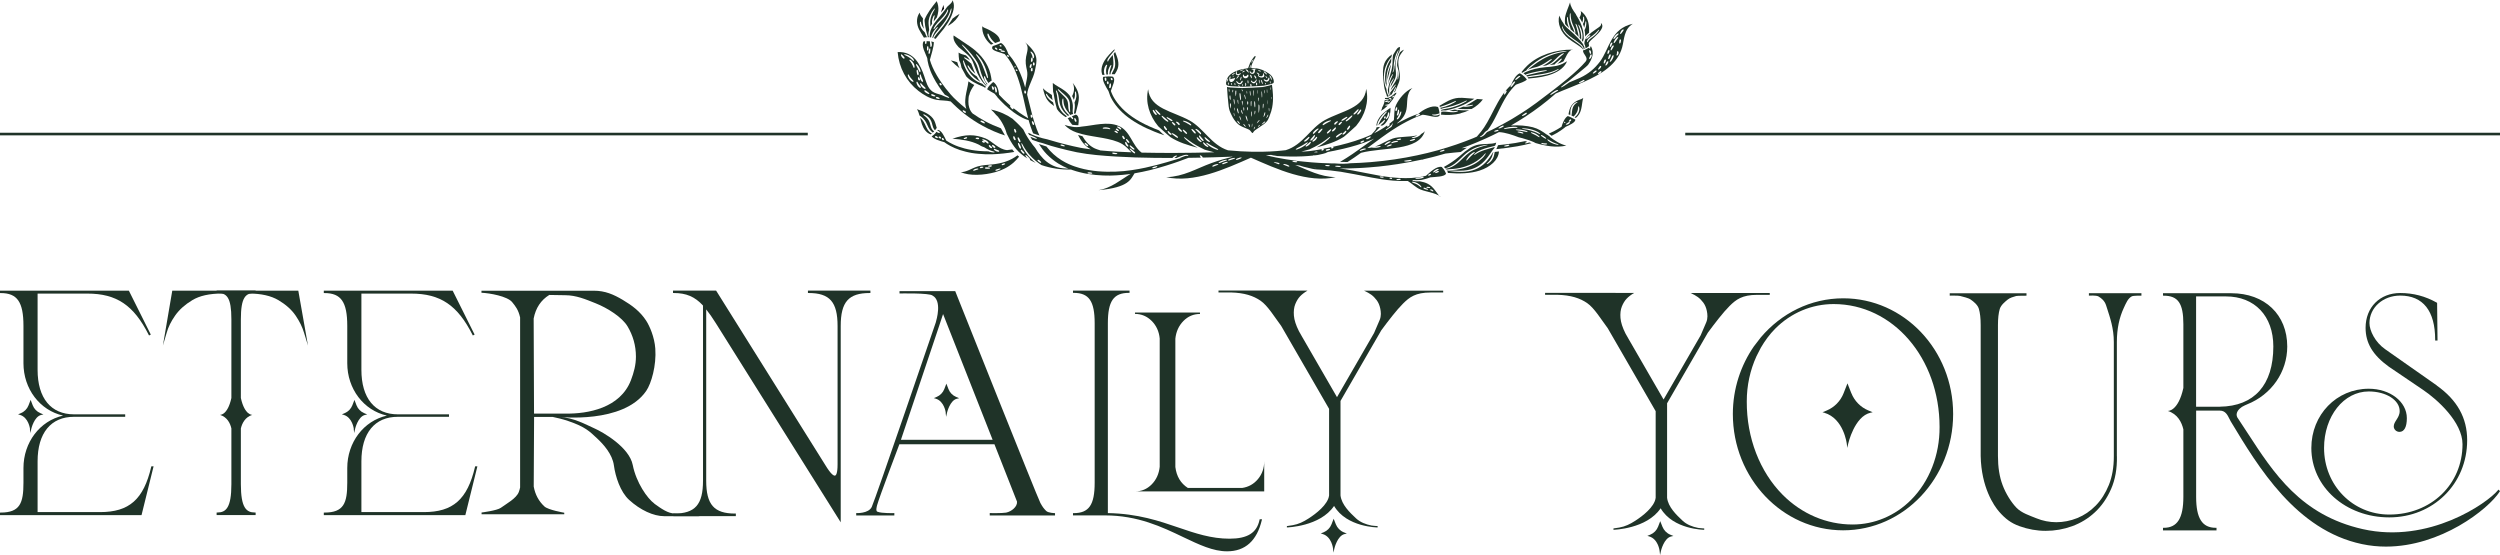
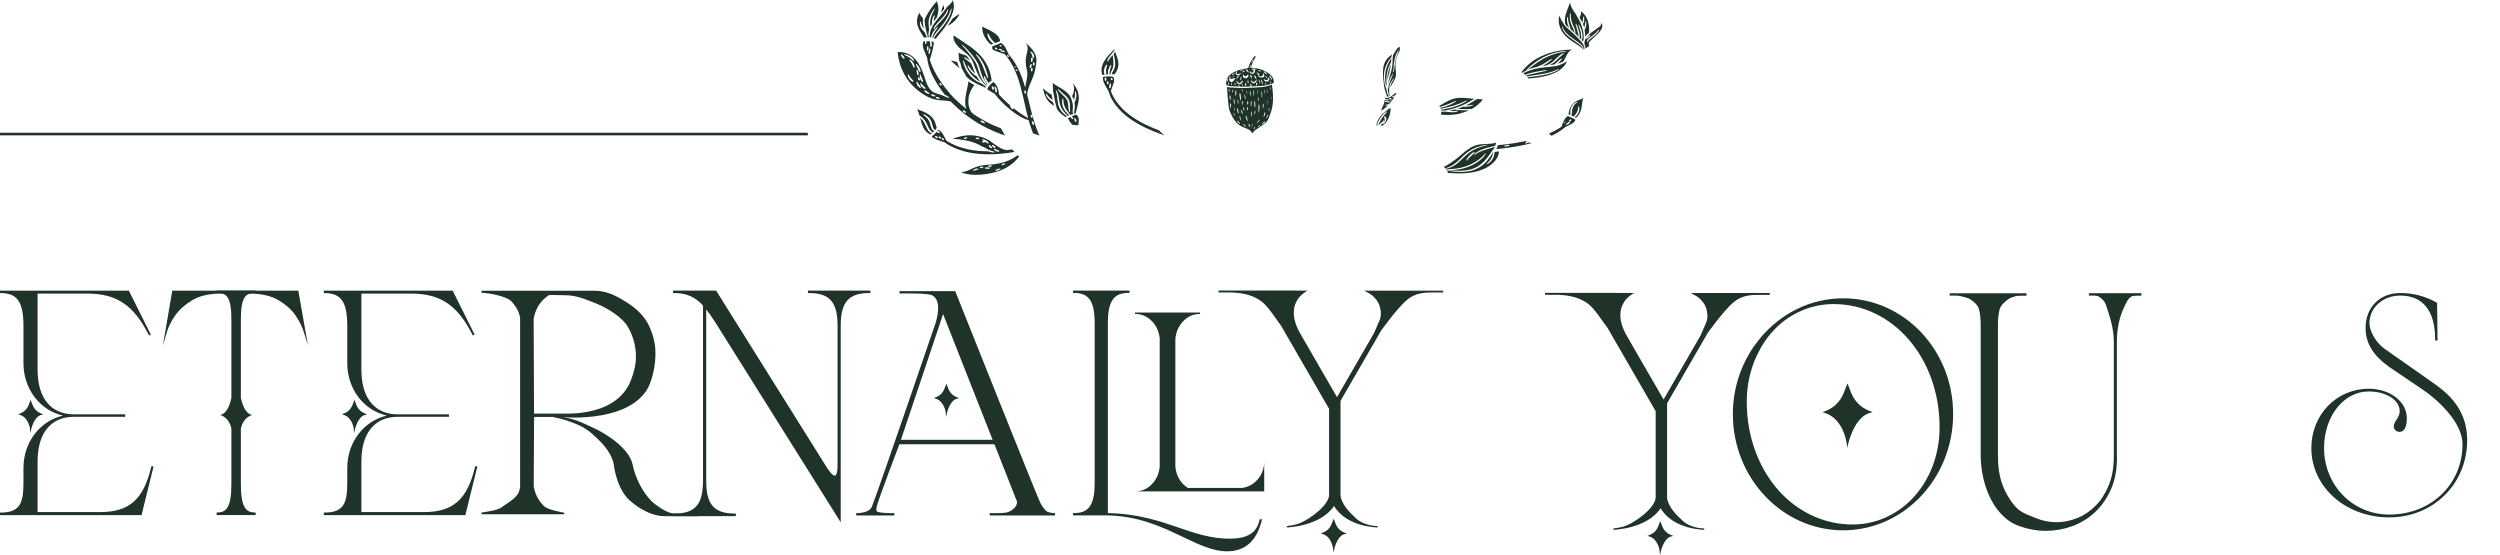
<svg xmlns="http://www.w3.org/2000/svg" id="Layer_2" data-name="Layer 2" viewBox="0 0 477.45 106">
  <defs>
    <style> .cls-1 { fill: #1f3328; } </style>
  </defs>
  <g id="Layer_1-2" data-name="Layer 1">
    <rect class="cls-1" y="25.35" width="154.27" height=".5" />
-     <rect class="cls-1" x="321.85" y="25.35" width="155.6" height=".5" />
    <path class="cls-1" d="M177.59,6.36c-.04.29-.03.48-.03.55,0,.1-.01.17-.02.21.09,0,.18.02.27.03.01-.11.05-.26.12-.47.1-.3.31-.66.54-.95.22-.29.45-.49.52-.52.15-.08.17-.03.08.11-.04.06-.31.37-.52.72-.3.5-.39.84-.47,1.05-.01.04-.03.08-.04.11.06.01.11.03.17.04.01-.06.03-.13.07-.21.06-.15.17-.35.33-.58.16-.23.39-.5.65-.81.56-.67,1.25-1.53,1.67-2.29.22-.38.37-.72.46-.99.05-.13.09-.25.11-.34.03-.09.05-.16.06-.19.1-.32.17-.31.15.07-.01.09-.05.37-.19.75-.13.39-.38.87-.69,1.35-.89,1.38-1.75,2.18-2.11,2.7-.19.26-.29.45-.35.57,0,0,0,.01-.01.02.09.03.18.07.26.1.02,0,.04.02.06.03.5-.67,1.1-1.32,1.61-1.98,0,0,0-.01.01-.02.1-.15.22-.33.38-.56.13-.19.28-.41.43-.63,0,0,0,0,0,0,.23-.39.43-.78.6-1.18.46-1.07.7-2.25.15-3.06.13.28-.23.64-.53.91-.15.13-.3.27-.45.41,0,0,0,.01-.01.02-.2.3-.55.79-1.12,1.47-.62.74-1.41,1.65-1.8,2.47-.2.41-.31.79-.35,1.07ZM178.38,5.26c.1-.2.3-.51.68-.93.41-.45.96-.96,1.31-1.43.18-.23.31-.45.4-.62.09-.17.12-.3.15-.34.09-.21.17-.21.15.05,0,.06-.04.25-.17.51-.12.26-.34.57-.59.88-.37.44-.71.76-.97,1.04-.26.28-.45.49-.58.67-.27.34-.36.49-.44.47-.04,0-.03-.09.06-.29Z" />
    <path class="cls-1" d="M181.72,3.86c-.28.44-.52.8-.72,1.09.11-.06.22-.12.33-.18.87-.52,1.58-1.3,1.92-2.13-.46.28-.91.58-1.33.91-.06.1-.13.21-.2.32Z" />
    <path class="cls-1" d="M177.73,25.67c.07-.04.15-.1.25-.17-.02,0-.05-.02-.07-.03-.24-.1-.57-.36-.85-.87-.15-.27-.29-.6-.43-.91-.15-.31-.33-.6-.53-.84-.13-.15-.26-.27-.38-.38.11.42.21.85.35,1.26.29.84.8,1.64,1.67,1.94Z" />
    <path class="cls-1" d="M176.58,3.73c0,.09,0,.18,0,.29.03.56.15,1.26.29,1.82.14.57.29,1,.3,1.12,0,.07,0,.12,0,.15.03,0,.05,0,.08,0,.06,0,.13,0,.19,0-.03-.04-.06-.11-.09-.22-.02-.08-.07-.38.01-.8.02-.12.05-.24.09-.37-.01-.21-.04-.5-.09-.91-.03-.27-.04-.59,0-.92.05-.33.16-.68.29-.98.27-.61.62-1.08.71-1.17.21-.22.24-.17.1.11-.06.12-.5.8-.69,1.53-.15.52-.13.93-.11,1.28.01.16.02.31.03.45.08-.16.17-.33.27-.5.02-.03.04-.06.06-.09-.02-.07-.04-.2-.03-.39,0-.21.06-.48.15-.71.08-.23.18-.41.23-.45.09-.08.15-.06.14.04,0,.05-.08.3-.13.57-.04.22-.06.39-.07.53.21-.3.42-.56.62-.8.13-.4.23-.8.27-1.2.07-.68-.04-1.33-.31-1.89-.91,1.13-1.84,2.32-2.31,3.54Z" />
    <path class="cls-1" d="M175.61,2.44c-.71,1.06-.54,2.24-.1,3.15.27.56.63,1.07.94,1.6.15-.04.35-.07.61-.08-.03-.03-.06-.06-.09-.12-.05-.07-.19-.38-.34-.79-.09-.07-.22-.2-.4-.41-.19-.23-.4-.56-.48-.88-.09-.32-.08-.61-.04-.68.06-.15.13-.15.17,0,0,.03.02.14.06.29.04.14.1.32.19.48.1.19.21.35.31.48-.12-.5-.19-.92-.2-1.3,0-.24,0-.46.04-.65-.28-.34-.56-.67-.65-1.11Z" />
    <path class="cls-1" d="M176.57,21.9c.06.02.24.1.46.25.22.15.46.38.64.67.13.21.22.42.28.62.06.2.1.38.15.54.08.32.18.53.28.68.07.1.13.18.18.23.04-.05.08-.09.11-.15.08-.1.15-.21.23-.31-.15-.48-.26-.99-.48-1.42-.6-1.16-1.98-1.69-3.29-2.16.22.38.36.8.48,1.22.07.04.15.09.24.15.26.18.55.46.79.8.17.24.29.49.39.71.1.22.19.42.28.59.17.35.36.58.52.74.13.13.25.21.33.27.03-.03.06-.06.1-.1.05-.05.1-.11.15-.16-.02,0-.04-.02-.07-.04-.19-.11-.42-.37-.56-.84-.08-.25-.14-.54-.23-.8-.09-.26-.23-.5-.39-.7-.31-.4-.68-.61-.75-.68-.15-.15-.09-.22.18-.14Z" />
    <path class="cls-1" d="M199.94,17.98c.04.05.21.36.49.63.23.22.43.39.59.52-.08-.42-.12-.74-.13-.99-.64-.39-1.26-.79-1.72-1.29.21.86.42,1.74,1.04,2.46.3.35.69.66,1.1.94,0-.03-.02-.06-.03-.1-.07-.22-.12-.43-.17-.62-.1-.06-.22-.14-.37-.25-.26-.19-.55-.46-.73-.72-.19-.26-.26-.5-.25-.56.02-.13.09-.13.18-.01Z" />
    <path class="cls-1" d="M210.91,11.65c-.51.85-.73,1.82-.37,2.67.12,0,.26-.02.42-.04-.04-.1-.09-.23-.12-.42-.04-.27,0-.63.1-.91.1-.29.26-.5.32-.54.13-.09.2-.05.18.09-.01.06-.14.37-.18.7-.06.48.02.78.03.97,0,.02,0,.05,0,.07.11-.01.22-.02.33-.03-.03-.1-.05-.23-.04-.42.01-.26.11-.58.23-.83.12-.25.24-.45.29-.49.11-.09.17-.06.15.07,0,.06-.12.36-.22.67-.13.45-.14.74-.15.92,0,.02,0,.05,0,.07.07,0,.14,0,.22-.01,0-.03-.01-.06-.01-.1,0-.11.04-.25.11-.41.07-.16.19-.35.27-.56.09-.24.15-.51.17-.79.02-.28,0-.57-.03-.83-.05-.45-.09-.84-.09-1.01-.17.21-.36.43-.52.61-.12.14-.21.27-.26.37-.05.1-.06.17-.08.2-.03.06-.06.09-.09.09-.03,0-.07-.04-.09-.12,0-.04,0-.17.07-.33.07-.16.22-.35.36-.54.44-.57.73-.92.93-1.12-.02-.14,0-.27.13-.37-.78.76-1.57,1.52-2.08,2.39Z" />
    <path class="cls-1" d="M183.96,13.54c.19.34.34.61.45.82.04.07.06.13.09.19.18.21.39.4.62.59.5.4,1.11.72,1.73,1.01.36.17.72.32,1.09.47.06.06.13.12.2.18.03-.09.08-.19.13-.28-.02-.01-.05-.03-.09-.05-.11-.06-.25-.16-.44-.33-.05-.05-.11-.1-.17-.16-.07-.02-.16-.05-.26-.09-.31-.12-.81-.35-1.39-.82-.31-.25-.62-.57-.88-.91-.26-.34-.48-.7-.64-1.04-.33-.68-.47-1.26-.48-1.4-.02-.3.06-.28.2.04.07.14.34.97.85,1.76.36.57.77.99,1.13,1.31.37.32.71.54.97.7.06.04.12.07.18.1-.23-.27-.48-.62-.72-1.06-.14-.07-.34-.21-.62-.43-.29-.24-.6-.59-.8-.9-.21-.31-.31-.58-.32-.65,0-.15.07-.15.18-.02.05.06.27.42.57.77.27.32.52.55.72.72-.22-.48-.43-1.01-.63-1.55-.04-.12-.09-.23-.13-.35-.08-.06-.18-.15-.33-.28-.19-.16-.42-.35-.63-.5-.21-.15-.38-.27-.41-.32-.06-.09,0-.13.14-.09.06.02.37.16.66.35.12.08.23.16.32.23-.13-.26-.3-.49-.5-.7-.09-.1-.19-.19-.28-.28-.5-.14-1.01-.27-1.4-.53,0,.5.04,1.01.12,1.52.26.43.35.91.44,1.38.11.22.22.42.32.59Z" />
    <path class="cls-1" d="M204.88,15.86c.31.69.32,1.47.01,2.19-.04.1-.09.2-.14.3,0,.01.01.02.02.03.13.24.23.48.31.7.04-.1.08-.2.11-.3.05-.18.09-.37.1-.53.03-.34,0-.61,0-.68.03-.15.1-.15.18,0,.04.07.15.48.09.94-.04.32-.14.6-.24.81-.05.1-.08.18-.11.26.03.15.05.29.06.42.03.47-.05.83-.08,1.09-.05.32-.06.51-.09.63.15-.03.27-.05.31-.04,0,0,0,0,.01,0,0,0,0,0,0-.01.05-.21.11-.41.16-.62.43-1.77,1.03-2.97-.69-5.2Z" />
    <path class="cls-1" d="M212.61,13.53c-.07.12-.13.22-.18.31-.07.15-.1.26-.12.33.19,0,.39,0,.58.01.22-.33.42-.67.55-1.02.39-1.09-.03-2.2-.48-3.24-.05.07-.11.15-.18.24-.03.04-.07.09-.11.14.02.03.04.08.05.14.02.06.05.24.1.49.05.25.11.57.14.91.05.48,0,.91-.14,1.24-.07.17-.14.32-.22.44Z" />
    <path d="M180.17.96c-.16.48-.32.95-.48,1.43.24-.28.43-.52.6-.71-.02-.24-.06-.48-.11-.72Z" />
    <path class="cls-1" d="M182.81,11.88c-.39-.14-.8-.26-1.22-.34.51.53,1.07,1.03,1.67,1.51-.19-.37-.35-.77-.44-1.15,0,0,0-.02,0-.03Z" />
    <path class="cls-1" d="M186.29,9.67c-.65-.55-1.38-1.04-2.12-1.53-.68-.46-1.37-.91-2.05-1.37-.15.83.34,1.55.96,2.24.01,0,.02.02.04.03.12.09.48.39.97.8.24.21.53.43.81.7.29.26.55.58.73.93.13.25.23.49.31.72.09.23.17.45.25.66.16.42.32.8.47,1.13.31.67.62,1.16.89,1.53.39.5.66.76.77.9.02-.04.05-.07.07-.11-.08-.07-.19-.2-.34-.39-.27-.36-.69-.96-1.02-1.95-.18-.53-.3-1.13-.56-1.7-.26-.57-.66-1.1-1.03-1.58-.74-.97-1.44-1.71-1.58-1.89-.31-.4-.22-.4.24.01.21.19,1.27,1.24,2.16,2.49.32.45.56.89.7,1.31.15.42.24.8.34,1.13.2.67.45,1.18.66,1.56.21.38.37.64.47.81.02.03.03.05.04.08.04-.05.08-.1.12-.14-.07-.06-.15-.15-.25-.27-.15-.19-.28-.45-.35-.68-.07-.23-.08-.42-.06-.47.05-.1.12-.1.18,0,.03.05.11.3.24.56.17.32.33.52.43.67.03-.03.07-.06.1-.09.19-.17.37-.29.51-.37-.04-.23-.07-.46-.11-.69-.31-1.87-1.36-3.63-2.99-5.02ZM188.32,13.35c.13.38.22.68.28.91.12.46.13.66.04.67-.09.02-.24-.35-.62-1.43-.21-.58-.49-1.3-.83-1.87-.33-.57-.68-1-.74-1.11-.14-.24-.06-.25.2-.02.12.1.68.73,1.08,1.47.29.53.46,1,.59,1.38Z" />
    <path class="cls-1" d="M188.8,6.51c.04.06.17.42.4.76.33.49.66.76.83.93,0,0,.02.02.02.02.41-.16.72-.28.95-.35-.03-.22-.08-.45-.2-.66-.37-.69-1.47-1.32-2.32-1.7-.32-.15-.71-.26-.89-.5-.08,1.3.55,2.58,1.67,3.52.07-.03.14-.05.21-.08.09-.03.17-.07.25-.1-.1-.07-.22-.16-.35-.28-.26-.24-.51-.59-.64-.91-.14-.32-.17-.59-.15-.65.05-.15.14-.14.22,0Z" />
    <path class="cls-1" d="M201.88,17.47c.04.07.15.31.23.64.08.33.13.77.2,1.2.16,1.26.78,1.94,1.16,2.35.23.23.39.38.47.47.09-.04.18-.08.27-.12-.03-.03-.07-.06-.13-.11-.13-.13-.37-.32-.63-.67-.29-.38-.52-.91-.58-1.37-.07-.46,0-.85.04-.93.09-.19.16-.16.17.05,0,.1,0,.63.17,1.16.13.38.3.68.46.91.16.23.31.4.43.55.13.16.2.28.22.36.11-.04.21-.08.31-.11.09-.03.18-.05.27-.08-.03-.06-.05-.15-.07-.29-.02-.14-.02-.32,0-.54.01-.22.04-.49.02-.8,0-.05-.01-.11-.02-.17,0-.03-.01-.07-.01-.11-.04-.26-.1-.53-.2-.8-.09-.26-.21-.51-.33-.75-.3-.39-.67-.75-1.12-1.07-.68-.49-1.51-.87-2.15-1.39,0,.55.03,1.1.06,1.65.07.13.12.5.25,1.26.1.53.24,1.19.4,1.74.03.11.06.22.09.32.38.6.97,1.1,1.65,1.54.03-.02.05-.03.08-.05.06-.04.13-.07.2-.11-.06-.03-.13-.08-.22-.14-.25-.18-.64-.48-1.02-1.05-.2-.3-.37-.68-.46-1.06-.09-.39-.12-.78-.16-1.13-.03-.35-.07-.67-.13-.9-.05-.24-.11-.4-.12-.47-.07-.28.01-.28.2.02ZM202.28,17.16c.05.05.22.23.48.45.26.23.61.5.92.83.22.23.39.48.49.72.1.24.13.47.15.67.03.4.02.71.03.94.02.46.07.63-.02.66-.04.01-.12-.07-.2-.3-.04-.12-.07-.27-.09-.47-.02-.2-.03-.43-.05-.71-.02-.3-.08-.63-.25-.92-.17-.3-.43-.57-.69-.81-.26-.24-.5-.46-.67-.65-.17-.18-.27-.33-.3-.38-.12-.26-.04-.25.2-.02Z" />
    <path class="cls-1" d="M190.44,18.53c.43.49.93,1.01,1.46,1.51.53.49,1.09.96,1.62,1.36.99.72,1.76,1.13,2.27,1.33.31.12.52.18.65.2.2.72.43,1.45.72,2.18.05.12.1.24.15.36.17.06.38.12.62.21.19.06.39.13.6.2-.18-.38-.36-.77-.51-1.17-.67-1.73-1.09-3.51-1.5-5.19-.12-.49-.24-.97-.36-1.45.11-1.52,1.19-3.04,1.48-4.53.37-1.96.91-3.08-1.86-5.46.83.81.36,1.81.19,2.74-.18,1.03-.05,1.68.17,2.67.22,1.02-.19,2.16-.35,3.24-.18-.64-.37-1.25-.58-1.82-.5-1.36-1.09-2.5-1.66-3.33-.07-.11-.14-.21-.2-.3-.07-.09-.14-.18-.21-.27-.14-.17-.25-.33-.37-.47-.07-.07-.13-.14-.19-.21-.22-.65-.71-1.79-1.42-2.13-.13.06-.29.13-.48.21-.32.14-.71.27-1.08.39,0,0,0,0,0,0-.61.88,1.16,1.08,2.27,1.53.14.16.29.36.47.57.44.58.93,1.35,1.37,2.29.45.95.84,2.07,1.19,3.32.35,1.25.64,2.63.97,4.09.15.66.31,1.33.5,2.01-.09-.06-.2-.12-.32-.21-.15-.1-.34-.2-.55-.34-.51-.32-1.19-.78-2.01-1.45.1.13.1.21,0,.25-.08.03-.16,0-.3-.14-.16-.15-.33-.42-.31-.47.02-.04.06-.06.1-.07-.41-.35-.85-.75-1.32-1.21-.31-.3-.6-.6-.86-.88-.07-.85-.37-1.99-1.12-2.43-.1.08-.21.19-.35.31-.27.25-.56.57-.71.87-.04.07-.07.14-.1.21.45.31.99.61,1.42.84.16.2.34.42.54.65ZM197.4,23.39c.17.33.13.46-.03.47-.09.01-.14-.04-.2-.2-.07-.17-.14-.42-.1-.47.04-.05.12-.07.18-.03.03.01.11.11.17.23ZM196.84,21.93c.05-.04.12-.05.18-.03.02.01.08.1.12.2.05.14.05.25.02.31-.03.06-.09.08-.17.07-.09,0-.12-.06-.14-.18-.02-.14-.04-.33,0-.37ZM197.03,13.62c-.09,0-.14-.04-.16-.2-.03-.17.07-.42.14-.45.07-.03.14,0,.17.04.01.02.02.12.02.22.02.29,0,.38-.17.39ZM197.16,11.73c-.05.08-.12.09-.2.07-.09-.02-.09-.09-.07-.26.03-.18.03-.45.07-.5.05-.05.13-.06.18-.01.02.02.08.14.09.28.02.2-.02.34-.07.41ZM197.55,12.45c-.05.06-.11.07-.19.05-.08-.02-.09-.07-.09-.2,0-.13,0-.32.04-.36.05-.04.12-.05.18-.02.02.01.08.1.1.21.03.15,0,.26-.04.32ZM196.95,9.86s.25.18.38.39c.19.31.19.55.16.69-.03.14-.1.19-.19.19-.1,0-.08-.12-.14-.41-.04-.16-.11-.34-.19-.49-.08-.15-.18-.26-.18-.3,0-.08.05-.12.16-.07ZM196.88,12.24c.08-.02.14,0,.16.05,0,.02-.01.14-.03.25-.05.33-.08.43-.26.42-.09,0-.12-.07-.11-.24.01-.19.17-.46.24-.48ZM190.37,9.51s-.13-.04-.21-.1c-.12-.09-.17-.17-.17-.23,0-.06.05-.09.13-.1.09-.02.13.01.21.09.08.08.19.2.17.25-.02.05-.08.09-.14.09ZM190.91,8.65s.12-.05.17-.05c.02,0,.08.03.13.07.14.11.13.16-.03.21-.08.03-.13.02-.2-.03-.07-.06-.11-.17-.07-.2ZM190.82,9.36c.07-.05.13-.05.24-.01.13.04.29.12.29.16,0,.05-.03.1-.09.12-.02,0-.13,0-.23-.02-.3-.07-.34-.16-.22-.25ZM191.81,9.91c-.08.02-.16.02-.24.01-.21-.02-.31-.03-.31-.04,0-.02-.05-.03-.12-.07-.03-.02-.05-.04-.02-.09.04-.05.17-.09.29-.08.13,0,.26.04.33.06.04,0,.06.01.06.02h0s0,0,0,0c0,0,0,0,0,0,0,0,0,0,.01,0,.05.02.14.03.12.1,0,.01-.04.05-.12.07ZM192.64,10.84c-.08.03-.14.03-.22-.03-.09-.06-.16-.19-.12-.23.04-.04.11-.07.16-.06.02,0,.09.04.15.08.17.12.18.18.03.25ZM193.73,12.85c-.06-.02-.07-.08-.02-.1.05-.03.12-.05.17-.06.02,0,.07,0,.11.02.11.04.09.07-.07.13-.08.03-.13.03-.18.01ZM194.32,13.51s-.08.05-.16.04c-.09,0-.12-.03-.16-.08-.04-.05-.06-.11-.03-.15.04-.04.1-.07.15-.07.02,0,.09.03.14.08.07.07.08.14.06.18ZM195.78,17.87c-.09,0-.13-.04-.16-.18-.03-.14,0-.36.05-.39.06-.03.13-.03.18,0,.02.02.05.1.08.2.07.27.03.36-.14.36ZM190.1,16.55s.15.19.22.38c.1.27.1.47.07.59-.03.12-.09.16-.18.16-.09,0-.1-.1-.14-.35-.02-.14-.05-.31-.09-.45-.03-.14-.07-.26-.06-.29.03-.07.1-.09.18-.04ZM189.81,17.07c-.04.08-.11.1-.19.08-.09-.02-.09-.08-.12-.21-.02-.08-.04-.16-.07-.24-.03-.07-.05-.13-.04-.16.03-.05.09-.09.16-.07.03,0,.15.09.21.21.1.17.08.31.05.39Z" />
    <path class="cls-1" d="M211.99,18.25c.48,1.12,1.43,2.48,2.9,3.72.74.62,1.6,1.2,2.54,1.73.94.53,1.96,1.01,3.01,1.43.64.26,1.28.49,1.93.71-.43-.36-.76-.67-1.02-.94-1.18-.45-2.41-.98-3.62-1.65-.54-.3-1.04-.62-1.52-.95-.48-.33-.91-.68-1.31-1.03-.79-.71-1.42-1.45-1.87-2.14-.44-.66-.71-1.27-.88-1.76.27-.95,1-2.14.42-2.68,0-.01.02-.02.02-.03-.25-.06-.52-.08-.8-.05-.04,0-.07,0-.08-.02-.11,0-.22.02-.33.03-.25.03-.48.05-.69.05-.3.6.52,1.93,1,2.7.08.27.18.56.31.88ZM212.13,14.94s.1-.08.16-.07c.03,0,.11.06.16.14.07.12.05.22.01.27-.04.05-.1.06-.18.03-.08-.02-.1-.07-.12-.15-.02-.09-.06-.2-.03-.23ZM211.83,16.54c.03-.22.07-.53.12-.58.06-.05.13-.05.18,0,.02.02.05.16.06.32,0,.22-.03.37-.08.45-.05.09-.11.11-.2.1-.09-.02-.1-.09-.08-.29ZM211.27,15.44c-.06.04-.13.04-.18,0-.02-.02-.07-.11-.1-.22-.07-.3,0-.41.16-.4.09,0,.12.06.14.2.02.15.02.37-.03.41ZM211.48,16.05s-.05-.1-.07-.18c-.06-.25-.03-.33.15-.33.09,0,.13.04.16.16.03.13,0,.33-.06.36-.06.03-.13.03-.18,0Z" />
    <path class="cls-1" d="M204.79,23.83c.06,0,.11.02.18.03.22.03.46.05.71.05.09,0,.17,0,.26,0,.11-.85.2-1.77-.47-2.03,0,0-.02.01-.03.02-.06.04-.39.16-.75.32.09.07.17.17.22.27.05.1.06.19.04.22-.05.05-.12.06-.18.03-.03-.02-.1-.12-.19-.21-.07-.07-.14-.13-.19-.17-.2.09-.37.18-.51.25.05.03.09.05.14.08.13.36.44.78.77,1.16ZM205.17,22.59c.05-.05.12-.06.18-.02.02.02.09.12.14.23.15.32.14.43-.03.46-.09.01-.14-.03-.21-.19-.08-.17-.12-.44-.07-.48Z" />
    <path class="cls-1" d="M191.16,24.51c-1.06-.4-2.06-.84-2.96-1.33-.89-.48-1.7-.98-2.44-1.5-.05-.06-.11-.12-.17-.19-.12-.14-.24-.33-.35-.57-.11-.24-.2-.55-.26-.91-.05-.37-.05-.8,0-1.32.02-.15.04-.31.07-.47h.04c.12-.66.5-1.32.98-1.99-.38-.19-.77-.42-1.12-.69-.04.26-.07.51-.12.77-.19.93-.43,1.88-.48,2.72-.06.72.04,1.31.2,1.76-.08-.06-.16-.13-.24-.19-.28-.21-.53-.45-.79-.66-.26-.21-.49-.44-.72-.65-.47-.42-.88-.84-1.24-1.25-1.45-1.65-2.26-3-2.64-3.63-.68-1.15-1.1-2.16-1.33-2.98.24-.97.78-2.47.75-3.39-.15-.05-.32-.09-.5-.12,0,0,0,0-.01,0,.03.06.06.15.09.24.07.28.05.49.02.62-.04.13-.1.19-.18.19-.08,0-.09-.09-.1-.36,0-.14-.02-.32-.05-.46-.02-.12-.03-.21-.03-.26-.23-.02-.44-.03-.62-.03,0,.02,0,.03,0,.06-.01.16-.02.38-.06.43-.05.05-.12.07-.16.05-.02-.01-.07-.11-.08-.23-.01-.12,0-.22.02-.29-.11,0-.21.01-.29.02-.53.84.35,2.25.69,3.2.02.17.04.35.07.54.09.55.27,1.17.53,1.86.24.62.75,1.73,1.66,3.09.32.47.68.98,1.1,1.5.39.19.77.4.81.47.06.09,0,.15-.13.12-.03,0-.14-.04-.27-.09,0,0,0,0,.01.01-.01,0-.02-.01-.04-.02-.11-.04-.24-.09-.37-.15-.28-.11-.49-.21-.66-.29-.62-.19-1.29-.34-1.72-.66-.94-.7-1.19-1.85-1.56-2.93-.75-2.21-1.97-4.76-5.08-4.6.26,3.01,1.69,5.63,3.97,7.41.97.75,2.09,1.44,3.43,1.7.85.17,1.89.1,2.73.32.19.2.4.4.61.6.2.2.41.4.64.6.22.2.45.4.69.6,1.9,1.6,4.35,3.2,7.46,4.36.31.12.64.22.97.33-.13-.23-.26-.46-.39-.68-.01,0-.02-.02-.02-.03,0,0,0,0,0-.01-.12-.21-.23-.42-.35-.62ZM177.14,9.66c-.08,0-.1-.06-.11-.24,0-.2.01-.5.06-.55.05-.06.12-.07.16-.03.02.02.06.14.07.27.04.4-.04.54-.19.55ZM177.42,10.29c-.08,0-.1-.07-.09-.31.02-.26.12-.65.18-.7.07-.06.13-.06.16,0,.01.03.01.19,0,.35-.03.48-.1.64-.25.66ZM179.74,16.29c-.08.05-.13.03-.21-.05-.09-.09-.15-.26-.12-.31.04-.05.1-.09.16-.09.02,0,.09.05.15.11.17.16.18.25.03.34ZM175.99,14.75c.12.31.23.5.28.62.05.13.04.2-.03.25-.07.05-.19,0-.37-.3-.1-.16-.18-.39-.2-.6-.03-.21-.02-.38,0-.43.05-.1.12-.11.17-.03.02.04.07.26.15.48ZM175.36,14.77c.06-.05.12-.06.16-.02.02.02.05.11.09.19.06.12.11.19.11.25,0,.06-.02.1-.09.15-.07.05-.14.04-.24-.09-.05-.07-.08-.18-.08-.28,0-.1.02-.18.05-.21ZM175.13,14.09c-.07-.25-.1-.64-.06-.71.05-.08.12-.09.17-.04.02.02.08.17.12.33.13.46.12.63-.03.69-.08.03-.13-.04-.2-.27ZM172.7,11.18c-.07.06-.16.03-.32-.13-.19-.17-.35-.51-.32-.58.03-.08.09-.11.16-.08.03.01.13.13.23.24.31.33.39.44.25.55ZM172.73,10.5c-.09-.08-.05-.14.12-.14.07,0,.45.08.78.25.48.25.72.51.83.69.11.18.11.29.04.33-.08.05-.17-.09-.53-.4-.2-.17-.47-.36-.72-.49-.25-.13-.47-.21-.51-.25ZM174.44,15.6c-.05.06-.22.03-.53-.24-.17-.15-.33-.38-.42-.59-.1-.22-.13-.41-.12-.46.03-.12.1-.13.17-.05.03.04.14.28.3.5.23.32.43.48.53.6.11.12.13.19.07.25ZM174.57,12.97c-.09.03-.11-.11-.27-.48-.09-.2-.21-.43-.35-.61-.13-.18-.26-.31-.27-.35-.03-.1.03-.15.15-.11.05.02.29.18.48.42.27.34.34.64.36.82.02.19-.03.28-.11.31ZM175.09,12.27s.22.22.37.45c.21.34.3.59.33.76.03.17,0,.26-.08.29-.08.04-.14-.08-.3-.43-.09-.18-.2-.41-.3-.6-.1-.19-.18-.34-.18-.39,0-.11.06-.14.16-.09ZM175.83,16.76c-.06.06-.19.03-.42-.2-.12-.13-.24-.32-.31-.5-.07-.18-.08-.34-.07-.38.04-.1.11-.12.17-.05.03.03.11.22.23.4.17.26.32.4.39.5.07.1.08.17.01.23ZM175.88,16.33c-.1-.16-.15-.31-.14-.36.02-.1.09-.13.16-.07.03.03.16.2.32.36.22.23.39.36.48.46.09.1.1.16.04.23-.06.06-.19.04-.47-.16-.15-.11-.3-.28-.4-.45ZM177.37,17.96s-.21-.06-.38-.16c-.24-.13-.37-.25-.43-.34-.06-.09-.05-.16.02-.21.07-.06.15-.02.36.13.22.16.54.39.55.46.01.07-.04.13-.13.12ZM178.56,18.41s-.18,0-.33-.03c-.21-.05-.33-.13-.38-.19-.05-.07-.03-.12.03-.18.07-.06.14-.04.31.03.18.08.45.19.46.24.02.06-.02.12-.09.14ZM179.35,18.91s-.15-.01-.27-.05c-.34-.09-.42-.17-.31-.3.05-.07.13-.08.29-.03.18.05.4.19.4.24,0,.06-.05.12-.12.13ZM184.43,21.53c-.07.06-.14.05-.28-.03-.15-.09-.32-.28-.31-.34.02-.07.08-.11.14-.11.03,0,.13.05.23.11.29.17.34.26.21.38ZM187.96,23.58s-.16-.07-.29-.13c-.38-.17-.49-.23-.39-.37.05-.07.14-.08.35,0,.23.08.47.32.46.39-.01.07-.07.12-.14.11Z" />
    <path class="cls-1" d="M192.33,28.67c-1.6-.12-2.86-1.73-4.09-2.22-2.05-.82-3.8-.85-6.34.04,1.75.13,3.5.39,4.94,1.09.18.08.35.19.51.3.15.05.29.12.43.18.08-.03.22.09.64.34.25.14.57.29.87.39.29.1.55.16.6.19.11.07.07.13-.1.14-.08,0-.49-.03-.88-.16-.06-.02-.11-.04-.16-.06-.58,0-1.18-.03-1.79-.08-1.96-.17-3.73-.66-4.96-1.26-.51-.24-.94-.48-1.28-.71-.38-.77-.86-1.94-1.61-2.05-.03.05-.07.1-.1.15.04,0,.1.02.17.05.16.07.33.24.32.3-.02.06-.07.11-.13.12-.03,0-.13-.03-.24-.08-.15-.07-.24-.13-.27-.18-.14.19-.28.36-.43.49-.18.17-.35.3-.51.38.38.53,1.66.91,2.45,1.13.13.1.28.2.44.31.85.54,2.07,1.13,3.59,1.49.37.1.77.17,1.17.25.41.06.82.13,1.26.16.86.08,1.75.12,2.66.09,1.43-.04,2.87-.21,4.22-.44-.14-.16-.27-.32-.39-.49-.32.05-.64.1-.99.14ZM184.7,26.35c-.03.08-.09.1-.23.14-.15.04-.35.09-.39.06-.04-.03-.05-.09-.02-.14.02-.02.12-.09.24-.14.17-.07.29-.08.35-.06.06.02.07.07.04.14ZM186.95,26.54c-.06.07-.12.06-.26.04-.14-.03-.34-.06-.36-.1-.02-.05,0-.11.05-.15.02-.02.15-.05.27-.05.18,0,.28.05.33.09.04.05.03.1-.03.16ZM178.98,26.38s-.12-.02-.2-.06c-.25-.11-.29-.19-.16-.31.06-.06.13-.06.25,0,.13.06.27.21.25.26-.02.06-.08.11-.13.12ZM179.58,26.48s-.09-.04-.16-.08c-.19-.11-.24-.14-.13-.28.06-.07.12-.08.25-.03.14.06.24.25.19.3-.04.06-.1.09-.16.09ZM180.17,26.75c-.08.04-.13.03-.2-.04-.08-.08-.13-.24-.1-.28.04-.05.11-.09.16-.08.02,0,.08.04.14.1.15.15.15.22,0,.31ZM188.03,27.21c-.06.06-.12.07-.24.03-.13-.05-.26-.17-.24-.23.02-.06.07-.11.13-.12.03,0,.11.01.2.05.24.09.28.16.16.28ZM188.75,27.41c-.08.06-.16-.01-.4-.2-.13-.1-.3-.22-.45-.3-.15-.09-.27-.16-.29-.19-.04-.07,0-.13.11-.13.05,0,.28.05.5.16.31.15.47.31.54.43.07.12.06.19-.01.24ZM189.41,28.26c-.06.06-.14.06-.3-.04-.17-.11-.31-.37-.27-.43.03-.07.1-.1.16-.09.03,0,.11.08.2.16.26.21.34.27.21.4ZM189.47,27.76c.03-.07.09-.1.15-.09.03,0,.12.08.21.15.27.2.34.27.22.4-.06.06-.14.06-.3-.04-.17-.1-.32-.35-.29-.42ZM190.81,28.93c-.04.07-.15.09-.41.01-.14-.04-.3-.12-.41-.21-.12-.08-.19-.17-.19-.21,0-.08.06-.12.14-.11.04,0,.18.08.35.15.23.1.39.14.47.19.09.05.1.1.06.17Z" />
    <path class="cls-1" d="M183.46,32.87c1.73.77,4.46.61,6.64,0,1.28-.36,2.42-.91,3.48-1.83.39-.34.72-.73,1.05-1.12-.1-.08-.2-.17-.3-.26-1.47,1.1-2.97,1.53-4.79,1.74-.98.11-1.87.09-2.87.4-1.07.33-2.12,1.1-3.21,1.08ZM191.52,31.26c.16-.06.4-.08.43-.04.03.04.02.11-.03.15-.02.02-.12.07-.23.11-.31.11-.4.1-.39-.04,0-.07.06-.12.21-.17ZM190.42,32.32c.23-.07.57-.17.62-.15.06.03.07.08.01.14-.02.03-.17.11-.34.18-.24.1-.4.13-.5.13-.1,0-.12-.05-.11-.12.02-.08.1-.11.31-.18ZM188.77,31.63s.14-.04.26-.05c.34-.04.43,0,.38.14-.03.08-.09.11-.26.13-.18.02-.43-.01-.44-.06-.02-.05.01-.11.07-.15ZM188.11,32.05c.03-.07.12-.1.35-.1.25,0,.59.06.61.11.03.06,0,.12-.08.15-.03.01-.19.03-.35.03-.46,0-.59-.04-.53-.19ZM187.14,31.97c.02-.08.09-.11.24-.14.17-.03.41,0,.42.04.02.05,0,.11-.06.15-.02.02-.13.05-.25.07-.32.06-.41.03-.36-.12ZM186.77,32.36s-.18.05-.33.1c-.21.07-.34.13-.43.15-.09.02-.13,0-.15-.06-.02-.06.04-.14.28-.25.13-.06.3-.1.44-.11.14-.01.24,0,.26.03.04.05,0,.11-.06.15Z" />
-     <path class="cls-1" d="M275.04,37.6c-.78-.84-1.2-1.9-2.36-2.5-.45-.23-.97-.38-1.52-.48-.25.02-.55.02-.8,0-.29-.03-.51-.08-.56-.11-.11-.06-.08-.11.05-.12.06,0,.38.02.72.02.35,0,.61-.03.8-.04.07-.01.15-.03.22-.04.37-.07.7-.17,1.01-.26.2-.06.39-.13.56-.2,1.1-.1,2.62-.11,2.98-.64,0,0,.02,0,.03,0-.02-.07-.05-.14-.08-.24-.09-.22-.23-.49-.4-.7-.15-.19-.3-.34-.34-.4-.94-.24-2.2.96-3.02,1.68-.99.26-2.35.47-3.92.45-1.57,0-3.32-.19-5.04-.49-1.73-.31-3.45-.68-5-.96-.93-.17-1.76-.3-2.51-.39,1.27,0,2.53-.02,3.77-.09.62-.04,1.24-.06,1.85-.12.61-.05,1.22-.11,1.83-.16,1.2-.14,2.4-.27,3.56-.46,1.59-.25,3.15-.53,4.65-.86.07.03.2,0,.43-.09.54-.12,1.08-.26,1.61-.39.24-.06.49-.12.73-.19.24-.07.48-.13.71-.2.24-.07.47-.13.71-.2.11-.03.22-.06.33-.09.48-.06,1.02-.12,1.6-.18.42-.04.87-.08,1.33-.12.47-.35.86-.61,1.17-.81-.35.03-.69.06-1.01.09.4-.14.8-.28,1.18-.43.41-.16.81-.32,1.21-.48.2-.08.4-.16.59-.24.19-.08.38-.17.57-.25.38-.17.76-.33,1.13-.49.86-.39,1.68-.79,2.46-1.19,1.24.06,2.62.55,3.78.99.22.05.47.11.72.18,1.06.29,1.73.55,2.13.73.16.08.28.14.36.19,1.92.57,3.95.93,5.88.49-1.34-.33-2.28-1.01-3.19-1.69.02,0,.04-.02.06-.03-.11-.07-.24-.16-.38-.25-.07-.05-.14-.1-.21-.15,0,0-.02,0-.03.01-.78-.58-1.59-1.12-2.66-1.4-1.12-.29-2.71-.44-4.17-.33.99-.57,1.91-1.14,2.77-1.7,2.11-1.39,3.86-2.74,5.32-4.01.15-.13.29-.26.44-.39,3.44-1.51,7.25-2.65,9.98-4.87,1.4-1.14,2.31-2.43,2.73-3.97.42-1.54.31-3.42,2.04-4.49-4.27.94-4.43,4.77-6.3,7.25-.96,1.27-2.12,2.29-3.78,3.07-.66.31-1.38.58-2.08.88-.05.04-.11.08-.17.13-.43.33-1.13.77-1.25.8-.14.03-.17-.01-.09-.11.04-.05.3-.25.58-.47.37-.28.63-.46.81-.58.25-.25,3.66-2.92,3.75-3.16.78-1.12,1.2-2.23.54-3.5-.09.08,0,0-.13.09-.02.01-.04.03-.05.04.07.11.05.27,0,.28-.06.02-.13,0-.17-.02-.01-.01-.04-.05-.07-.1-.16.1-.34.19-.53.27-.31.14-.17.12-.5.19-.02,0-.04,0-.06.01-.14.73,1.14,1.34.47,2.16-1.61,1.9-4.63,4.32-9.4,7.88-.3.22-.62.44-.93.66-.16.11-.32.22-.48.34-.16.12-.33.23-.5.34-.68.44-1.38.91-2.14,1.36-.19.11-.38.23-.57.35-.1.06-.19.12-.29.17-.1.06-.2.11-.3.17-.4.22-.81.45-1.23.69-.42.23-.86.45-1.3.68-.22.11-.44.23-.67.34-.23.11-.46.22-.7.33-.08.04-.16.08-.25.12-.12.08-.22.17-.31.3-.1.12-.22.26-.35.36-.27.21-.56.31-.63.32-.17.02-.18-.04-.05-.12.06-.04.4-.22.62-.5.08-.1.14-.2.22-.29.08-.09.17-.17.26-.23.12-.08.22-.13.3-.18.01-.02.03-.04.04-.06.28-.38.57-.82.86-1.32.29-.5.58-1.06.89-1.68.31-.62.63-1.3,1.02-2.03.53-1.01,1.12-1.97,1.71-2.66.32-.39.63-.71.86-.93.8-.29,1.75-.6,2.11-.99-.09-.12-.22-.29-.41-.49-.15-.14-.32-.3-.51-.44-.14-.1-.28-.19-.42-.27-.77.27-1.37,1.47-1.67,2.24-.02.02-.05.04-.07.07-.53.49-1.14,1.17-1.67,1.97-1.09,1.6-1.95,3.61-2.83,5.11-.4.7-.78,1.26-1.13,1.71-.33.42-.61.75-.84,1-.23.1-.46.2-.69.3-.52.2-1.05.41-1.59.62-.27.11-.55.2-.83.3-.28.1-.56.2-.84.3-2.28.78-4.77,1.49-7.49,2.06-2.72.58-5.66,1.03-8.8,1.29-1.29.11-2.61.18-3.97.22-.22.05-.63.08-1.32.1-.47,0-1.04-.02-1.58-.07-.18,0-.36,0-.54,0-.43-.02-.86-.03-1.3-.05-.43-.02-.87-.02-1.31-.06-.88-.07-1.77-.11-2.67-.22-.45-.05-.9-.1-1.35-.14-.45-.06-.91-.13-1.36-.2-.23-.03-.46-.07-.69-.1-.23-.04-.46-.08-.69-.12-.46-.08-.92-.17-1.38-.25-.46-.09-.92-.2-1.38-.3-.17-.04-.34-.08-.52-.12.21-.01.43-.03.64-.04.12,0,.23-.02.35-.03.16.03.32.06.48.11.07,0,.15.01.22.02.19.03.35.06.48.09,1.63.1,3.26.13,4.89.06.65-.03,1.31-.08,1.96-.15.07-.04.12-.07.14-.07.05,0,.09.01.11.04.22-.03.44-.04.66-.08.66-.11,1.3-.31,1.95-.5-.15,0-.29,0-.44,0,1.05-.19,2.19-.41,3.4-.7,1.64-.39,3.41-.89,5.2-1.64.21-.09.42-.19.64-.29-.69.49-1.39,1-2.11,1.52-1.3.94-2.68,1.91-4.18,2.8-.07.04-.15.09-.22.13.63.02,1.1.01,1.43.02.9-.57,1.75-1.16,2.57-1.75,4.28-1.12,11.07-.27,12.19-4.14-.18.23-.43.41-.71.55-.05.07-.13.17-.26.28-.2.16-.51.32-.81.4-.29.08-.56.1-.62.08-.14-.03-.13-.08,0-.13.06-.02.39-.09.69-.23.11-.05.21-.11.29-.16-1.45.37-3.45.19-4.71.62-1.17.4-2.19,1.13-3.38,1.54.4-.04.65-.09.81-.1.17-.02.25,0,.28.06.03.06-.09.13-.5.21-.22.04-.52.06-.77.05-.21,0-.38-.03-.45-.05-.26.06-.53.09-.82.1.2-.15.4-.3.6-.45,1.48-1.11,2.88-2.14,4.18-2.99,1.29-.85,2.5-1.51,3.47-1.98.97-.48,1.71-.74,2.07-.86.08-.03.16-.05.24-.08,1.32.11,2.87.83,3.27.06-.03-.02-.05-.06-.06-.12-.05.04-.13.09-.25.14-.19.07-.46.11-.69.09-.23-.02-.41-.08-.44-.11-.07-.07-.03-.11.07-.11.05,0,.28.03.51,0,.33-.04.51-.13.63-.16.07-.02.12-.03.16-.03,0-.12-.01-.28-.05-.48-.03-.16-.07-.33-.13-.51-.03-.1-.07-.2-.12-.3-.03.02-.06.03-.09.05-.96-.44-2.87.56-3.61,1.3-.21.06-.43.14-.68.23-.79.29-1.74.73-2.79,1.29-.21.11-.43.24-.65.36.03-.04.06-.09.09-.13.89-.69,1.5-1.47,1.72-2.57.28-1.39-.14-2.98,1.15-4.11-1.39.57-2.55,2.06-3.1,3.17-.46.93-.32,1.98-.45,2.97-.02.02-.04.03-.06.05-.27.24-.55.47-.84.69.03,0,.06.03.08.07.05.06.03.12-.06.23-.1.11-.29.23-.34.21-.06-.02-.09-.08-.09-.13,0-.02.04-.08.09-.14-.82.59-1.68,1.1-2.57,1.54.36-.38.71-.75,1.07-1.13.03-.03.07-.07.1-.1-.13.01-.3.03-.51.06-.06,0-.13.02-.19.03,0,.07-.02.15-.04.22-.07.2-.21.36-.35.52-.19.22-.39.43-.58.65-.53.25-1.06.47-1.59.67-2.03.77-4.01,1.27-5.77,1.66,0,0-.02,0-.03,0,.06,0,.11.01.12.04.03.05.03.12,0,.16-.01.02-.07.06-.14.08-.2.08-.26.06-.27-.1,0-.07.02-.11.09-.14-.57.12-1.11.24-1.62.34.03,0,.05,0,.06.02.04.04.06.1.05.15,0,.02-.06.08-.14.12-.11.06-.19.06-.24.05-.05-.02-.06-.07-.05-.14,0-.08.04-.11.13-.15,0,0,0,0,.01,0-.93.18-1.76.31-2.47.39-.61.06-1.12.09-1.54.1.54-.16,1.08-.3,1.61-.44.01,0,.02-.01.03-.02.46-.23,1.23-.56,2.24-1.22.71-.45,1.3-.95,1.41-1.03.26-.18.34-.17.19.04-.06.1-.44.47-.97.87-.46.35-1.04.72-1.58,1,1.88-.5,3.64-1.03,5.21-2.03.52-.43,1.05-.9,1.49-1.31.36-.33.64-.58.85-.77,1.71-2.06,2.49-4.59,1.93-7.08-.36,3.74-4.64,4.17-7.94,5.99-2.72,1.51-4.17,4.73-7.42,5.72-.09-.02-4.25.69-11.04.03-3.18-1.03-4.62-4.19-7.31-5.68-3.3-1.83-7.57-2.25-7.94-5.99-.56,2.49.22,5.02,1.93,7.08.21.19.49.44.85.77.44.4.97.88,1.49,1.31,1.57,1,3.32,1.53,5.21,2.03-.54-.28-1.13-.65-1.58-1-.53-.41-.91-.78-.97-.87-.15-.21-.07-.23.19-.04.12.08.71.58,1.41,1.03,1.02.65,1.78.99,2.24,1.22.01,0,.02.01.03.02.6.16,1.21.32,1.83.5-2.47.07-5.04.11-7.69.12-2.01,0-4.07-.01-6.18-.06-1.83-1.33-2.13-4.15-4.39-5.1-2.15-.91-4.67-.09-7.07.13-.14.03-.3.06-.46.07-.68.07-1.19,0-1.54-.09-.42-.06-.84-.16-1.24-.31.57.68,1.37,1.13,2.29,1.46.16.05.35.11.58.17.16.05.33.1.51.15,1.27.32,2.65.49,3.89.72,1.32.25,2.68.54,3.74,1.17.72.43,1.2,1.03,1.75,1.57-.89-.03-1.78-.07-2.68-.12-1.08-.06-2.17-.14-3.27-.24-.04-.02-.1-.05-.18-.07-.19-.06-.47-.13-.85-.3-.37-.17-.82-.44-1.28-.89-.23-.22-.46-.49-.68-.8-.14-.2-.28-.41-.42-.65-.33-.08-.61-.17-.84-.25.12.26.26.53.43.79.3.49.67.96,1.09,1.33.31.27.63.48.93.63-.2-.02-.4-.05-.6-.08-.24-.03-.48-.06-.71-.1-.24-.04-.47-.08-.71-.12-.46-.09-.93-.18-1.4-.3-.47-.11-.95-.22-1.42-.34-.47-.12-.95-.24-1.42-.37-.7-.19-1.39-.39-2.08-.6-.27-.05-.58-.13-.9-.21-1.04-.28-1.7-.53-2.08-.72-.13-.06-.22-.12-.29-.17-.14-.05-.27-.1-.41-.15.08.13.16.28.24.42.09.02.22.06.41.13.41.16.98.44,1.03.51.05.08,0,.12-.12.1-.06,0-.32-.09-.59-.2-.22-.08-.39-.15-.53-.21.12.2.24.4.36.59.34.12.68.24,1.03.36,0,0,0,.01.01.02.22.05.55.14,1.01.27.47.14,1.03.32,1.53.5.47.13.94.27,1.41.39.58.15,1.16.3,1.75.44.59.14,1.17.28,1.79.4,1.23.24,2.48.4,3.72.53,2.5.24,5.01.38,7.52.46,2.35.07,4.69.1,7.02.1.02-.02.03-.05.05-.07.09-.11.25-.23.4-.3.15-.08.3-.11.34-.1.09.02.1.07.05.13-.02.02-.18.11-.31.22-.06.05-.11.09-.15.13.13,0,.27,0,.4,0,.08-.04.17-.08.28-.13.32-.14.73-.29,1.08-.4.19-.06.38-.09.55-.09.17,0,.28.07.31.1.06.07.04.11.01.12-.03,0-.08-.01-.15-.02-.03,0-.14-.03-.3,0-.16.03-.35.11-.56.19-.22.09-.41.17-.58.23.06,0,.12,0,.17,0-.22.07-.46.14-.71.22-.04.02-.08.03-.12.04-.12.04-.21.07-.27.07-.95.29-2.08.63-3.42.98-1.4.36-3.02.74-4.9,1.01-.94.14-1.94.24-3.01.28-1.06.04-2.19.03-3.36-.07-1.17-.1-2.38-.3-3.57-.64-.3-.09-.6-.17-.89-.28-.15-.05-.3-.1-.44-.16-.14-.06-.29-.12-.43-.18l-.22-.09-.21-.1c-.14-.07-.28-.14-.43-.21-.14-.07-.27-.15-.41-.23-.14-.08-.28-.15-.41-.24-1.07-.67-2.01-1.52-2.79-2.53-.02-.02-.03-.04-.05-.07-.64-.19-1.11-.35-1.45-.47.42.67.9,1.32,1.48,1.93.64.65,1.38,1.26,2.2,1.78.61.38,1.28.71,1.96.99l-.49-.03c-3.07-.08-4.71-2.03-5.87-3.96-.22-.25-.65-.79-1.05-1.38-.64-.94-1-1.64-1.21-2.11-.08-.09-.16-.18-.24-.27-.79-.87-1.4-1.39-1.76-1.73-.02-.01-.03-.03-.04-.04-1.12-.79-2.47-1.41-4.14-1.78.38.33.7.68.99,1.05.1.08.21.18.33.31.15.17.3.38.48.64.38.56.76,1.3,1,1.94.09.25.17.48.22.68.67,1.38,1.4,2.75,2.73,3.86.38.32.78.61,1.22.88-.2-.22-.41-.52-.4-.58.01-.08.08-.1.17-.06.04.02.19.15.33.29.39.38.49.54.37.62.36.2.73.39,1.11.56,0,0,0,0,0,0-.35-.27-.73-.6-1.06-.95-.34-.35-.64-.73-.88-1.09-.49-.72-.74-1.35-.77-1.5-.07-.33.01-.31.2.03.02.04.07.12.13.24.06.12.15.27.25.44.21.34.5.77.85,1.18.92,1.08,1.79,1.68,2.37,2.07,1.74.6,3.68.91,5.64.85.09.03.18.07.27.1,1.91.66,3.96.97,5.88,1.04.45.02.88.02,1.31.02.21,0,.43-.01.64-.02.21,0,.42-.01.62-.03.82-.04,1.61-.13,2.35-.22.11-.02.22-.03.33-.05-1.95,1.15-3.67,2.7-6.14,3.11,5.85-.52,6.16-2.11,6.88-3.22,1.06-.18,2.03-.39,2.91-.6,1.18-.29,2.21-.59,3.12-.87.91-.28,1.7-.55,2.38-.79.77-.27,1.39-.5,1.9-.7.79,0,1.58-.02,2.37-.04-.04-.06-.07-.13-.12-.19-.05-.08-.11-.14-.1-.16,0-.06.06-.1.14-.09.04,0,.18.08.29.19.08.09.13.17.15.24.68-.01,1.35-.03,2.02-.05,1.26-.03,2.51-.08,3.75-.13-1.39.34-2.77.74-4.09,1.22-3,1.09-5.27,2.58-8.67,2.71,5.33,1.13,11.14-1.51,16.18-3.73,5.04,2.22,10.85,4.86,16.18,3.73-3.03-.11-5.17-1.31-7.72-2.34.26.04.55.07.85.11.14.08.81.26,2.39.62.3.07.61.11.92.13.53.03,1.34.07,2.5.18.59.06,1.26.15,2.04.26.78.12,1.65.28,2.63.47.98.19,2.07.41,3.29.64,1.21.23,2.57.46,4.05.58.97.08,1.93.11,2.83.07.83.51,1.53,1.26,2.43,1.63,1.2.48,2.76.59,3.77,1.33ZM274.63,32.91c-.16.07-.39.16-.45.15-.07-.02-.11-.06-.1-.11,0-.02.09-.1.19-.16.15-.09.28-.13.36-.13.09,0,.13.03.16.09.03.06-.02.1-.16.17ZM273.98,32.55c.22-.18.42-.25.55-.28.13-.03.2,0,.23.06.04.06-.05.11-.28.23-.12.07-.27.15-.39.23-.12.08-.21.15-.25.15-.09.01-.14-.02-.13-.09,0-.03.11-.17.26-.29ZM272.88,33.31c.22-.15.32-.16.4-.05.04.06.02.1-.09.17-.12.08-.33.14-.38.12-.06-.03-.09-.08-.08-.12,0-.02.07-.08.15-.13ZM270.39,34s.29-.04.53-.08c.35-.06.57-.12.72-.14.15-.02.22,0,.26.06.04.06-.06.13-.41.22-.19.05-.45.08-.67.09-.22,0-.4,0-.44-.03-.09-.04-.09-.1,0-.13ZM308.1,10.98c-.06.16-.16.36-.27.52-.11.16-.22.27-.27.29-.1.04-.15,0-.13-.09,0-.04.11-.22.21-.42.13-.29.2-.48.27-.59.06-.12.12-.15.2-.14.08.02.1.13,0,.44ZM307.27,11.27c-.08.03-.14,0-.15-.06,0-.03.03-.17.07-.32.13-.43.22-.55.38-.5.08.03.08.1.02.32-.07.23-.25.55-.32.58ZM308.33,8.2c-.08.04-.15.02-.15-.07,0-.04.06-.23.17-.43.15-.28.31-.45.42-.54.11-.09.2-.1.26-.06.07.04,0,.13-.17.38-.1.13-.21.3-.31.44-.1.14-.18.26-.21.28ZM309.51,6.08c.11-.22.23-.35.33-.41.1-.07.17-.07.23-.02.07.04.02.12-.11.3-.15.2-.34.5-.41.53-.08.03-.14,0-.15-.06,0-.03.03-.18.11-.33ZM309.24,7.97c.03-.36.09-.47.25-.44.08.02.1.08.09.26-.02.19-.11.47-.18.5-.07.03-.13.01-.16-.04-.01-.02-.01-.15,0-.27ZM309.03,10.42c-.07.11-.15.18-.19.19-.08.01-.13-.03-.13-.08,0-.03.06-.14.08-.27.03-.18.01-.29.02-.37,0-.07.05-.11.13-.11.08,0,.16.05.18.27.01.12-.02.26-.09.37ZM308.35,6.95c.19-.26.37-.41.5-.49.13-.08.21-.08.27-.04.06.05-.01.13-.23.36-.12.12-.26.27-.37.4-.12.13-.21.24-.25.25-.09.04-.15,0-.14-.08,0-.04.09-.22.23-.41ZM308.16,8.71c.07.04.05.12-.06.32-.12.22-.31.55-.37.58-.08.03-.14.01-.15-.06,0-.03.03-.19.09-.35.09-.23.19-.37.28-.45.08-.08.15-.09.22-.05ZM307.48,8.59c.06-.2.14-.33.21-.4.07-.07.14-.07.21-.03.07.04.05.11-.03.28-.09.19-.2.47-.25.5-.07.03-.13.02-.16-.04-.01-.03-.01-.17.02-.31ZM307.01,9.98c.07-.34.15-.44.3-.39.08.02.09.09.06.25-.04.18-.17.43-.23.45-.07.02-.13,0-.16-.06,0-.02,0-.14.03-.26ZM307.11,11.71c.08.03.09.1,0,.3-.08.21-.31.49-.39.5-.08.02-.14-.02-.14-.08,0-.03.06-.15.12-.28.17-.37.24-.48.4-.43ZM306.3,11.78c.1-.35.18-.45.34-.4.08.03.09.09.04.27-.05.19-.21.45-.27.47-.07.02-.13,0-.15-.06,0-.03.01-.15.05-.27ZM305.33,12.94c.2-.31.27-.4.42-.34.07.03.08.1-.01.27-.1.19-.36.41-.44.41-.08,0-.13-.04-.12-.09,0-.03.08-.13.15-.24ZM305.35,13.83c.24-.23.31-.3.45-.22.07.04.07.1-.05.24-.12.15-.43.3-.5.28-.07-.02-.11-.06-.09-.11.01-.02.1-.1.18-.18ZM304.39,13.74c.28-.27.41-.33.52-.24.06.05.03.11-.11.24-.15.14-.43.32-.5.31-.08,0-.12-.05-.11-.1,0-.02.09-.12.19-.22ZM301.57,15.74s.17-.11.33-.2c.45-.26.6-.33.7-.23.05.05,0,.12-.22.26-.24.15-.67.3-.75.29-.09-.02-.11-.07-.07-.12ZM303.61,9.58c.08,0,.14.04.21.2.07.18.07.45.01.48-.06.04-.12.03-.17-.02-.02-.02-.06-.13-.09-.24-.11-.31-.12-.41.04-.43ZM303.6,10.89c.07-.19.09-.31.12-.39.03-.08.08-.1.16-.1.08,0,.13.08.1.3-.02.12-.08.26-.17.37-.08.11-.17.18-.21.18-.09.01-.13-.03-.13-.09,0-.03.07-.15.12-.28ZM296.1,18.01s.21-.21.43-.37c.32-.23.57-.36.74-.42.17-.06.26-.05.3,0,.05.06-.07.13-.4.33-.36.21-.88.54-.97.57-.11.02-.16-.02-.1-.11ZM290.67,22.03s.15-.11.29-.21c.38-.27.5-.35.63-.26.06.05.03.12-.16.27-.2.17-.6.33-.68.31-.09-.01-.11-.06-.07-.12ZM290.91,25.48c-.05.05-.14.02-.37-.04-.13-.03-.28-.07-.41-.1-.13-.03-.24-.05-.27-.07-.06-.05-.06-.1.02-.12.03-.01.22-.03.42,0,.29.04.47.11.56.17.09.06.1.11.05.16ZM293.88,26.18c-.05-.02-.28-.18-.53-.32-.37-.2-.64-.3-.79-.38-.16-.08-.21-.13-.18-.19.03-.05.19-.05.62.12.23.09.49.24.69.39.2.14.33.28.34.32.03.09-.03.11-.14.06ZM295.54,26.62c.07-.04.2.07.64.33.24.14.55.29.84.4.28.11.52.17.57.2.11.07.09.11-.07.11-.07,0-.46-.06-.84-.21-.55-.2-.85-.43-1.02-.57-.16-.15-.18-.23-.12-.27ZM295.46,27.49c.02.06-.06.11-.34.12-.15,0-.34-.02-.49-.07-.15-.05-.26-.11-.27-.14-.03-.06.01-.1.09-.1.04,0,.2.04.37.06.24.03.39.02.49.03.1.01.15.04.16.1ZM294.32,25.8c.06-.04.16,0,.39.13.26.15.59.42.6.48.01.07-.04.1-.13.08-.04,0-.21-.1-.37-.2-.48-.29-.6-.41-.49-.49ZM290.87,24.5c.1,0,.68.02,1.29.15.87.19,1.39.45,1.68.63.29.19.36.3.3.34-.03.02-.1,0-.25-.08-.15-.07-.38-.2-.76-.35-.4-.16-.93-.32-1.39-.41-.46-.1-.84-.14-.93-.17-.19-.06-.17-.11.06-.12ZM290.4,24.76c.54.06.89.16,1.1.24.2.08.27.15.23.2-.03.06-.2.01-.7-.1-.27-.06-.6-.12-.89-.16-.28-.04-.52-.07-.57-.09-.12-.05-.11-.1.03-.12.06-.01.42-.02.8.03ZM287.3,24.52c.06-.03.43-.16.86-.23.61-.1,1.04-.1,1.3-.07.26.03.36.08.36.13,0,.07-.21.06-.8.09-.32.02-.71.05-1.03.11-.32.05-.58.1-.65.1-.15,0-.17-.06-.03-.13ZM286.19,24.43s.15-.12.3-.2c.43-.25.6-.3.69-.19.05.05-.01.12-.22.24-.23.13-.62.29-.69.27-.08-.01-.12-.06-.08-.12ZM285.37,25.02s.13-.07.26-.12c.36-.13.5-.13.55-.02.03.06-.02.1-.2.17-.19.07-.51.12-.56.09-.06-.03-.08-.08-.04-.12ZM289.62,14.88c.19-.2.36-.31.48-.36.12-.05.19-.04.24,0,.05.05-.01.12-.22.28-.22.18-.54.45-.61.47-.09.02-.14-.02-.13-.09,0-.03.1-.18.24-.32ZM288.68,16.16c.33-.53.53-.66.66-.59.07.04.02.13-.15.38-.19.27-.49.66-.57.69-.09.04-.15,0-.14-.08,0-.04.09-.22.2-.41ZM287.28,17.72c.15-.37.29-.46.43-.39.07.04.06.1-.03.27-.09.18-.25.44-.31.46-.07.02-.14,0-.15-.06,0-.03.02-.15.07-.28ZM274.99,28.85s.15-.07.29-.12c.38-.15.51-.19.59-.08.04.06,0,.11-.2.2-.21.1-.58.15-.64.12-.07-.03-.08-.08-.03-.12ZM268.23,30.69s.26-.03.48-.07c.32-.04.53-.09.66-.09.13,0,.2.02.23.07.03.06-.07.12-.39.19-.35.08-.92.07-.99.02-.08-.04-.07-.1.01-.12ZM269.27,26.78s.18-.07.33-.12c.43-.16.56-.21.65-.09.04.05,0,.12-.23.21-.24.11-.66.16-.72.13-.07-.03-.08-.09-.03-.13ZM266.74,26.64s.14-.06.28-.1c.39-.1.52-.1.56.02.02.06-.04.1-.23.15-.21.05-.53.08-.58.05-.06-.04-.07-.09-.03-.12ZM266.09,27.01c.3-.11.56-.12.7-.09.15.02.19.07.18.13-.01.07-.12.06-.4.1-.15.02-.33.06-.47.11-.14.05-.25.1-.29.1-.09,0-.14-.04-.1-.11.02-.03.16-.15.38-.23ZM265.79,27.64c.03.06-.02.11-.23.2-.23.09-.6.18-.66.16-.07-.03-.1-.07-.05-.12.02-.02.15-.09.3-.15.42-.18.58-.2.65-.08ZM264.74,27.3c.25-.18.46-.27.6-.3.14-.03.22-.01.25.05.04.06-.06.11-.31.24-.14.07-.31.17-.44.25-.14.08-.25.15-.29.16-.09.01-.14-.03-.12-.1.01-.03.14-.18.31-.3ZM260.5,28.6c-.14.04-.3.09-.43.14-.13.05-.24.09-.28.09-.09,0-.13-.05-.09-.11.02-.03.15-.14.34-.22.26-.12.48-.15.61-.15.13,0,.19.04.2.1.01.07-.08.09-.34.16ZM270.57,21.95c.37-.23.54-.24.61-.13.04.06-.02.1-.19.2-.19.1-.48.24-.55.23-.08-.01-.12-.05-.1-.11,0-.02.11-.12.23-.2ZM267.63,21.39s-.03.3-.13.56c-.15.37-.31.59-.44.72-.13.13-.22.15-.28.11-.07-.04,0-.15.2-.48.1-.18.23-.4.31-.59.09-.19.15-.35.19-.38.08-.07.14-.05.16.06ZM267,20.97c.06-.06.12-.05.17.02.02.03.05.22.04.41-.03.28-.11.46-.18.56-.08.1-.15.12-.22.09-.08-.03-.05-.12.02-.36.04-.13.08-.3.11-.44.03-.14.04-.25.07-.28ZM266.48,20.94c.03-.18.14-.43.2-.46.07-.02.13,0,.16.05.01.02,0,.14,0,.26-.05.34-.11.44-.27.4-.08-.02-.1-.08-.08-.25ZM264.72,24.7s.29-.2.54-.39c.35-.27.51-.49.61-.63.03-.04.06-.08.09-.1,0-.01,0-.02,0-.03,0,0-.01-.01-.01-.02,0-.02.04-.06.09-.09-.07.27-.16.54-.31.79-.32.2-.65.41-.99.63-.09,0-.11-.07-.03-.15ZM261.15,26.29c.21-.09.49-.24.55-.24.07.01.11.07.08.13-.01.03-.12.15-.26.24-.2.13-.36.18-.47.18-.1,0-.15-.04-.15-.12,0-.08.06-.12.25-.2ZM260,26.97c.16-.08.42-.16.47-.13.06.03.08.09.05.15-.01.02-.11.1-.22.16-.33.18-.46.16-.48.01-.02-.08.03-.12.19-.2ZM253.44,28.49c.2-.06.5-.08.55-.04.05.05.05.11,0,.16-.02.02-.14.07-.27.11-.37.12-.5.11-.52-.05-.01-.08.05-.12.23-.18ZM251.13,29c.16-.04.39-.07.44-.04.04.04.05.08.03.13-.21,0-.43,0-.64,0,.03-.03.08-.06.17-.08ZM251.45,26.49c-.09.13-.22.28-.35.38-.24.19-.36.22-.42.17-.06-.05-.06-.1,0-.19.07-.09.22-.2.42-.4.14-.14.26-.27.29-.3.07-.05.15-.03.17.04.01.03-.03.15-.12.28ZM255.62,26.04c-.26.19-.37.25-.44.2-.07-.04-.08-.1,0-.21.08-.1.26-.25.56-.43.21-.13.43-.23.47-.24.11-.02.16.02.14.09-.03.07-.45.37-.73.58ZM256.79,25.56c-.19.15-.29.17-.35.13-.07-.04-.08-.09-.03-.16.05-.07.16-.16.31-.32.11-.11.21-.21.24-.23.07-.03.14-.02.17.04.04.06-.13.38-.34.54ZM257.62,24.61c-.15.17-.23.21-.31.17-.16-.07-.09-.18.16-.51.08-.12.16-.23.19-.25.06-.04.13-.03.18.03.04.05-.06.38-.22.56ZM259.79,20.94c.07-.05.14-.04.18.04.03.07-.14.46-.35.68-.19.21-.29.26-.36.22-.16-.08-.05-.21.28-.63.11-.15.22-.29.25-.31ZM258.98,21.2c.15-.15.29-.3.33-.32.08-.05.15-.03.17.05.02.07-.25.48-.52.71-.24.21-.36.26-.43.22-.14-.09,0-.22.44-.65ZM258.11,22.07c.1-.05.17-.03.17.06,0,.08-.39.54-.73.79-.31.23-.45.29-.51.24-.13-.1.05-.25.64-.73.2-.17.39-.33.44-.36ZM256.77,22.52c.18-.11.37-.2.41-.21.09-.02.15.01.14.09-.01.07-.38.36-.66.52-.26.15-.37.19-.43.14-.13-.1,0-.23.54-.53ZM255.9,23.42c.12-.1.25-.16.28-.17.08-.01.13.03.14.08,0,.05-.19.26-.32.4-.13.13-.18.18-.27.15-.08-.02-.12-.07-.1-.14.02-.08.1-.19.27-.33ZM255.07,23.31c.13-.1.3-.15.33-.15.08,0,.12.05.12.11,0,.03-.07.08-.14.14-.07.07-.15.15-.21.22-.11.13-.15.19-.24.18-.08-.01-.13-.05-.13-.14,0-.09.07-.22.27-.36ZM254.4,24.92c.05-.08.16-.17.33-.33.11-.11.22-.22.25-.24.07-.04.14-.02.17.04.04.06-.14.39-.36.56-.19.16-.29.19-.36.14s-.08-.09-.03-.17ZM253.82,25.31c-.19.17-.27.21-.35.18-.15-.07-.07-.21.31-.55.13-.12.27-.23.3-.24.08-.03.15,0,.16.06.01.06-.22.37-.42.55ZM252.68,23.65c.11-.12.33-.3.74-.47.29-.12.58-.19.64-.19.13,0,.17.04.1.12-.03.03-.2.1-.41.2-.2.1-.43.23-.61.34-.33.21-.43.29-.51.25-.07-.04-.07-.11.04-.23ZM252.42,24.58c.08-.03.15,0,.16.07,0,.06-.25.37-.43.57-.17.18-.24.24-.33.21-.16-.05-.12-.22.27-.6.14-.13.29-.24.33-.25ZM250.75,25.36c.05-.12.19-.31.47-.53.19-.16.42-.27.46-.28.11-.03.16.01.14.09-.01.04-.12.13-.25.25-.13.12-.28.27-.39.39-.21.23-.28.31-.37.28-.08-.03-.11-.09-.06-.21ZM250.28,26.65c.06-.1.2-.24.4-.47.13-.16.25-.32.29-.35.07-.06.15-.04.18.04.03.07-.18.51-.44.75-.23.22-.34.27-.41.23-.07-.04-.08-.1-.01-.2ZM250.36,27.17s-.05.15-.15.28c-.1.13-.25.27-.39.37-.26.18-.39.2-.45.15-.06-.05-.05-.11.03-.19.08-.08.24-.19.46-.38.15-.13.29-.27.32-.29.08-.04.15-.03.17.05ZM249.11,26.84c.08-.09.24-.21.47-.4.16-.13.3-.27.34-.29.08-.04.15-.02.17.06.02.07-.27.45-.55.65-.26.18-.38.22-.44.17-.06-.05-.06-.1.02-.19ZM247.72,28.29c.22-.12.59-.29,1.11-.59.36-.21.68-.44.75-.47.15-.08.22-.05.16.07-.02.05-.21.24-.48.44-.27.2-.62.41-.93.56-.57.26-.8.3-.85.25-.05-.06.02-.13.24-.25ZM207.76,27.9c-.08.04-.15,0-.31-.12-.16-.14-.34-.38-.32-.43.02-.06.09-.09.16-.07.03,0,.15.09.25.18.31.26.36.37.22.44ZM203.26,27.96s-.17-.02-.3-.05c-.39-.09-.49-.16-.41-.27.05-.06.13-.06.32-.02.21.05.48.17.49.22.01.06-.03.1-.1.11ZM213.33,29.41s-.19.04-.37.03c-.25-.01-.41-.06-.49-.11-.08-.05-.08-.1-.04-.15.05-.06.13-.05.34-.02.22.04.54.08.59.11.05.05.04.1-.03.13ZM211.91,24.68s-.24-.07-.46-.09c-.32-.03-.52,0-.65-.01-.13,0-.19-.02-.21-.09-.02-.06.09-.14.46-.17.2-.01.46.02.65.08.19.06.32.14.34.18.03.07-.03.11-.12.1ZM213.33,25.43s-.12-.07-.21-.12c-.13-.08-.22-.13-.26-.17-.04-.04-.03-.09.02-.14.05-.05.14-.06.3.02.19.08.34.3.31.35-.03.05-.1.07-.16.06ZM213.53,25.03s-.12-.06-.21-.12c-.25-.18-.29-.26-.14-.34.08-.04.14-.02.27.07.13.1.27.28.24.32-.03.05-.09.08-.16.07ZM214.04,24.73c-.09.02-.14-.03-.28-.14-.08-.06-.17-.13-.26-.19-.09-.06-.16-.1-.17-.12-.02-.06.01-.11.09-.12.04,0,.21.02.36.1.22.11.32.24.35.32.03.08-.01.13-.1.15ZM214.7,26.58c-.09.02-.15-.02-.24-.16-.1-.15-.17-.4-.13-.45.04-.05.12-.06.18-.03.03.01.1.1.17.21.19.29.2.4.03.44ZM215.44,27.98c-.07.04-.18,0-.34-.19-.09-.1-.17-.25-.2-.38-.03-.13-.03-.24,0-.27.05-.06.13-.06.18,0,.02.02.08.16.16.29.12.19.21.3.25.38.04.08.03.13-.05.17ZM215.63,27.28c-.07.04-.16,0-.32-.15-.17-.17-.3-.47-.26-.53.04-.06.11-.07.17-.04.03.02.12.12.21.23.27.31.35.4.2.48ZM215.89,27.77s.17.13.32.25c.42.33.54.44.41.54-.07.05-.17.01-.4-.15-.25-.17-.51-.51-.49-.57.02-.07.08-.1.16-.06ZM216.76,29.28c-.07.04-.18,0-.43-.2-.27-.21-.6-.56-.61-.64,0-.08.06-.11.16-.07.04.02.22.14.39.28.5.39.62.55.48.63ZM193.86,26.76c-.08.02-.15-.02-.25-.19-.11-.18-.14-.49-.08-.53.06-.05.13-.05.18,0,.02.02.08.13.13.25.16.33.19.44.02.49ZM193.93,25.33c-.09,0-.13-.05-.18-.21-.05-.17-.11-.41-.08-.46.04-.05.11-.07.18-.03.03.01.11.11.16.23.15.34.09.47-.08.47ZM194.35,26.28c.04-.06.12-.07.18-.03.03.02.11.16.19.3.22.42.23.57.06.61-.09.02-.15-.04-.26-.25-.11-.22-.21-.58-.17-.64ZM194.62,28.09c-.13-.26-.24-.67-.21-.73.04-.07.11-.08.18-.02.03.03.12.18.21.35.24.49.26.66.1.7-.09.02-.16-.05-.27-.3ZM195.1,28.59s.14.12.25.24c.32.32.39.44.24.52-.08.04-.16,0-.33-.16-.18-.17-.36-.48-.33-.54.03-.06.1-.08.17-.05ZM198.7,31.1s-.15-.08-.26-.16c-.32-.24-.38-.34-.23-.42.07-.04.15-.01.31.1.17.13.36.36.34.41-.02.06-.08.09-.16.07ZM208.53,33.17s-.17.01-.32,0c-.43-.02-.55-.06-.5-.19.03-.07.1-.08.31-.08.23,0,.54.08.57.13.03.05,0,.1-.06.13ZM221.01,31.85s-.14.11-.3.17c-.23.09-.39.12-.5.11-.1,0-.14-.04-.14-.11,0-.07.08-.1.28-.16.22-.06.53-.15.6-.14.07.02.1.07.07.12ZM230.2,26.22s.18.15.34.29c.23.19.39.31.47.4.08.09.08.14.02.19-.06.05-.18.01-.44-.17-.28-.2-.57-.58-.55-.65.01-.08.08-.1.17-.06ZM229.83,26.72c.07.1.06.16-.01.2-.07.04-.19,0-.41-.23-.25-.24-.47-.68-.44-.75.03-.08.1-.09.18-.04.03.03.15.18.29.35.19.23.33.37.4.47ZM224.71,23.23s.2.05.33.15c.19.14.26.28.27.36,0,.09-.04.13-.13.14-.09.01-.13-.04-.24-.18-.06-.07-.14-.16-.21-.22-.07-.07-.14-.12-.14-.14,0-.06.03-.11.12-.11ZM224.48,23.81c.02.08-.02.12-.1.14-.09.03-.15-.02-.27-.15-.13-.14-.33-.35-.32-.4.01-.06.07-.1.14-.08.03,0,.17.07.28.17.17.14.24.25.27.33ZM222.94,22.38s.23.1.41.21c.53.31.66.44.54.53-.06.05-.17.01-.43-.14-.28-.16-.65-.45-.66-.52-.01-.07.05-.11.14-.09ZM220.86,21.95c-.08.04-.18-.01-.36-.22-.21-.22-.38-.62-.35-.68.03-.07.1-.09.18-.04.03.02.14.17.25.31.33.42.44.55.28.63ZM221.58,21.93c-.07.04-.19,0-.43-.22-.27-.23-.54-.64-.52-.71.02-.08.09-.1.17-.05.04.02.18.17.33.32.44.43.58.57.44.65ZM221.84,22.2c0-.09.06-.11.17-.06.05.02.24.19.44.36.59.48.77.64.64.73-.07.05-.2,0-.51-.24-.34-.25-.73-.71-.73-.79ZM222.81,24.85c-.08.03-.16,0-.31-.17-.16-.18-.27-.51-.22-.56.04-.06.12-.07.18-.03.03.02.11.13.19.25.25.33.32.44.16.51ZM223.68,25.75c-.07.04-.17.02-.35-.13-.21-.16-.37-.48-.34-.54.03-.06.11-.08.17-.04.03.02.13.12.24.23.15.15.26.24.31.32.05.07.04.12-.03.16ZM224.93,26.31c-.07.04-.18-.02-.44-.2-.28-.21-.7-.51-.73-.58-.02-.08.03-.12.14-.09.05.01.26.11.47.24.3.18.47.33.56.43.08.1.08.17,0,.21ZM225.69,25.15c-.07.04-.17.02-.36-.14-.21-.17-.39-.5-.36-.56.03-.06.1-.08.17-.04.03.02.13.13.25.24.16.16.28.26.33.33.05.07.04.12-.03.17ZM226.65,25.56c-.08.04-.17,0-.35-.18-.2-.18-.44-.49-.42-.55.02-.07.08-.09.16-.06.04.01.17.12.3.24.38.34.45.48.31.55ZM226.36,23.37c-.2-.1-.38-.17-.41-.2-.07-.07-.03-.12.1-.12.06,0,.36.07.64.19.41.18.63.35.74.47.11.12.11.19.04.23-.08.04-.18-.04-.51-.25-.18-.11-.41-.24-.61-.34ZM228.29,25.5c-.08.03-.16-.03-.33-.21-.18-.2-.43-.51-.43-.57,0-.07.07-.1.16-.07.04.01.19.12.33.25.39.38.43.55.27.6ZM228.3,24.71c-.02-.08.03-.12.14-.09.05.01.27.13.46.28.28.22.41.41.47.53.05.12.02.19-.06.21-.05.02-.11-.01-.18-.09.03-.04,0-.09-.12-.16-.03-.02-.06-.04-.08-.05-.11-.12-.25-.26-.38-.38-.13-.12-.24-.22-.25-.25ZM229.44,27.11c-.06.05-.18.02-.42-.17-.13-.1-.26-.25-.35-.38-.09-.13-.13-.25-.12-.28.03-.07.1-.09.17-.04.03.02.15.16.29.3.2.2.35.31.42.4.07.08.07.14,0,.19ZM230.74,28.05c-.06.05-.18.02-.45-.15-.14-.1-.29-.24-.39-.37-.1-.13-.16-.25-.15-.28.02-.08.09-.09.17-.05.04.02.17.16.32.29.22.19.38.3.46.38.08.08.09.14.03.19ZM231.79,28.36c-.31-.14-.66-.36-.93-.56-.27-.2-.46-.38-.48-.44-.05-.12.01-.14.16-.07.07.03.39.26.75.47.52.3.89.47,1.11.59.22.12.29.19.24.25-.04.06-.27.02-.85-.25ZM232.63,31.46s-.2.08-.38.15c-.25.1-.4.17-.51.2-.11.03-.17.02-.22-.04-.04-.05.01-.13.27-.25.27-.14.76-.22.83-.19.08.03.08.09.01.13ZM232.73,31.12c-.05-.05.04-.15.39-.32.19-.09.45-.18.67-.23.23-.05.41-.06.46-.05.1.03.1.09,0,.13-.04.02-.29.09-.54.18-.35.13-.57.23-.71.28-.15.05-.23.05-.27,0ZM234.45,31.03s-.19.08-.35.15c-.47.19-.61.24-.69.13-.04-.06.02-.12.26-.23.26-.12.69-.21.76-.18.07.03.08.09.02.13ZM235.82,30.28s-.24.09-.44.16c-.59.21-.78.28-.85.16-.03-.06.05-.13.34-.25.32-.14.86-.23.93-.2.09.03.09.08.02.13ZM237.09,30.19s-.18.1-.34.17c-.48.2-.65.23-.7.11-.03-.06.04-.12.27-.22.25-.11.66-.21.73-.19.08.02.09.08.04.13ZM244.36,31.3c-.08.12-.23.07-.69-.13-.16-.07-.32-.13-.35-.15-.03-.03-.04-.05-.03-.08.24.04.53.09.84.14.21.1.27.16.23.22ZM246.24,31.77c-.04.05-.11.07-.22.04-.11-.03-.26-.1-.51-.2-.17-.07-.35-.13-.38-.15-.07-.04-.06-.1.01-.13.07-.04.55.05.83.19.25.12.31.2.27.25ZM255.05,31.67s.19-.02.36-.02c.49,0,.64.04.63.16,0,.06-.09.08-.33.08-.26,0-.64-.06-.69-.1-.05-.05-.04-.1.03-.12ZM253.13,31.54s.16-.02.3-.03c.4,0,.53.03.51.15,0,.06-.08.08-.27.09-.21,0-.53-.05-.56-.09-.04-.05-.03-.1.03-.12ZM247.44,31c-.23-.02-.56-.1-.6-.15-.04-.05-.02-.1.05-.12.03,0,.17,0,.33,0,.44.03.57.08.53.2-.02.06-.09.08-.31.06ZM250.65,31.97s0,0,.01,0c0,0-.02,0-.03,0,0,0,0,0,.01,0ZM250.97,32.03c.24.03.38.06.46.1-.12-.03-.4-.09-.75-.15.11.02.2.04.29.05ZM264,33.95c-.18,0-.45-.07-.48-.12-.03-.05-.02-.1.03-.12.02,0,.14-.02.26-.01.35.01.45.05.43.17-.01.06-.07.08-.24.07ZM265.84,34.13c-.04.05-.09.06-.19.04-.11-.01-.25-.05-.27-.08-.02-.04-.03-.1,0-.13.01-.01.1-.03.19-.03.14,0,.23.04.27.07.04.04.04.07,0,.12ZM267.29,34.37c-.2.04-.53.02-.57-.02-.05-.04-.04-.1,0-.13.02-.01.14-.03.27-.05.36-.06.47-.06.51.07.02.06-.03.1-.22.14ZM273.4,36.19c.1.03.21.1.28.17.07.07.08.15.06.16-.04.04-.11.04-.16.02-.02,0-.09-.06-.17-.1-.11-.05-.18-.06-.22-.09-.04-.02-.06-.06-.05-.12,0-.06.06-.1.26-.05ZM272.65,35.66c.1,0,.22.02.32.05.1.03.17.08.17.1.01.05-.02.09-.08.11-.02,0-.13,0-.23-.02-.15,0-.24,0-.3-.02-.06-.02-.09-.05-.1-.11-.01-.06.04-.1.22-.11ZM271.89,35.86c.05-.05.13-.03.31.04.2.07.49.17.52.21.03.05.02.1-.05.12-.03,0-.18,0-.34-.04-.22-.05-.36-.12-.43-.18-.07-.06-.07-.1-.02-.15ZM269.91,34.92c-.18-.06-.26-.1-.25-.17,0-.03.05-.05.16-.04.11,0,.29.03.54.12.27.09.58.27.78.46.21.18.32.36.32.41.01.1-.06.11-.16.03-.04-.04-.25-.25-.52-.41-.39-.24-.7-.32-.88-.39Z" />
    <path class="cls-1" d="M292.48,27.34c-.12-.04-.27-.09-.43-.14-.02,0-.03.01-.05.02-.23.1-.6.19-.67.17-.08-.02-.1-.07-.06-.12.02-.02.16-.09.31-.15.03-.01.06-.03.1-.04-.13-.04-.25-.08-.39-.13-.61.13-1.24.25-1.88.36-1.02.16-2.08.3-3.14.4-.06,0-.12.01-.18.02-.08.23-.21.51-.33.75,1.25-.13,2.6-.29,4.02-.54.94-.17,1.85-.37,2.7-.6ZM288.01,27.9c-.24.08-.63.11-.69.07-.07-.04-.07-.09-.02-.13.02-.02.17-.06.32-.1.43-.12.57-.14.63-.02.03.06-.03.11-.25.18Z" />
    <path class="cls-1" d="M300.22,22.51c-.24-.12-.52-.26-.8-.35-.64.36-1.05,1.49-1.2,2.05-.04.03-.08.05-.13.08-.33.22-.78.48-1.32.77-.3.15-.62.3-.98.46.22.16.4.3.54.41,1.45-.7,2.3-1.41,2.57-1.62.03-.03.05-.05.08-.08.81-.35,1.91-.86,1.88-1.39-.06-.03-.13-.07-.22-.11-.12-.06-.26-.13-.44-.22ZM298.83,23.49c-.05-.02-.1-.06-.12-.09,0-.01-.01-.05,0-.08.02-.09.06-.1.18,0,.06.04.08.08.07.12,0,.05-.08.08-.13.06ZM299.71,23.58c-.08.07-.21.15-.34.19-.12.04-.24.06-.27.04-.07-.03-.09-.08-.05-.12.02-.02.14-.08.24-.15.15-.1.23-.18.31-.21.07-.04.13-.03.19,0,.07.04.06.11-.09.25ZM300.05,23.02c-.06.13-.3.26-.36.23-.07-.02-.1-.07-.09-.11,0-.02.06-.08.1-.15.07-.09.1-.15.14-.18.04-.03.09-.03.17,0,.07.03.1.08.04.2Z" />
    <path class="cls-1" d="M282.62,32.56c1.97-.64,3.57-2,3.65-3.64-.27.02-.54.06-.8.1,0,.03-.01.06-.03.11-.04.12-.06.32-.13.63-.08.34-.3.75-.57,1.04-.27.3-.57.48-.65.51-.18.06-.21.01-.08-.12.06-.06.42-.36.66-.74.36-.55.37-.95.47-1.21.02-.06.05-.11.08-.15-.01,0-.02-.01-.03-.02-.02,0-.04,0-.06.01-.09.15-.19.33-.32.53-.21.32-.47.71-.85,1.15-.41.47-.97.97-1.69,1.35-.36.19-.75.35-1.16.46-.41.11-.84.18-1.25.22-.82.07-1.57.03-2.14-.02-.57-.05-.97-.1-1.12-.13-.08-.02-.15-.03-.21-.04.08.17.11.32.12.43,2.1.17,4.25.14,6.13-.47Z" />
    <path class="cls-1" d="M297.47,13.39c-.07.05-.3.2-.65.35-.36.16-.84.32-1.36.45-.75.18-1.39.26-1.92.34-.52.07-.94.12-1.25.17-.16.02-.29.04-.4.05-.06,0-.11.01-.15.02,0,0,0,0,0,0,.06.08.11.16.15.23.1,0,.2-.02.29-.03,1.5-.13,3-.34,4.3-.86,1.31-.51,2.41-1.36,2.8-2.44-.08.08-.18.14-.29.19-.14.09-.3.19-.51.29-.33.17-.77.34-1.34.45-.62.13-1.33.18-2.03.24-.7.06-1.38.17-1.98.32-.6.15-1.12.34-1.5.5-.19.08-.36.16-.47.21-.11.06-.18.11-.21.13,0,0,0,0,0,0,.15.1.29.21.4.31.02-.03.05-.05.1-.08.09-.06.22-.11.38-.15.16-.05.36-.1.59-.16.51-.13,1.17-.27,1.72-.36.56-.09,1.02-.15,1.13-.14.24,0,.24.06-.02.13-.12.03-.76.15-1.44.3-.97.21-1.6.37-2,.46-.19.04-.29.08-.35.11,0,0,0,0,0,0,.02.02.04.04.06.06.05.05.09.1.13.14.05-.01.1-.03.17-.04.31-.07.81-.16,1.56-.27.81-.12,1.82-.26,2.61-.49.8-.22,1.34-.52,1.47-.58.29-.13.33-.08.04.14Z" />
    <path class="cls-1" d="M278.94,21.63c.58-.14,1.12-.34,1.63-.57,0,0-.02,0-.03,0-.55.03-1.02.02-1.4,0-.38-.02-.68-.05-.9-.08-.17-.02-.31-.04-.4-.06-.38.1-.73.18-1.03.23.24.03.48.06.69.07.45.02.76-.07.83-.08.17-.03.22.02.04.13-.04.02-.18.09-.41.13-.22.04-.52.05-.82.03-.43-.03-.77-.08-1.04-.1-.27-.02-.48-.02-.64,0-.1,0-.16.01-.21.02,0,.16,0,.29-.03.39-.01.06-.03.11-.05.15,1.27.14,2.57.07,3.75-.22Z" />
    <path class="cls-1" d="M302.07,7.66c.09.11.18.22.25.33.01-.17.05-.34.12-.52,0-.02.02-.04.02-.05,0-.05,0-.11,0-.18,0-.07,0-.15,0-.23,0-.33-.05-.75-.14-1.18-.27-1.24-.74-2.01-1.01-2.48-.14-.24-.24-.4-.3-.51-.03-.06-.04-.1-.05-.13-.53-.73-1.03-1.46-1.11-2.26-.32.99-.82,1.94-.96,2.95-.05.39-.04.79.02,1.19.08.1.17.21.29.33.13.13.3.28.5.45-.06-.11-.14-.26-.22-.48-.11-.29-.19-.66-.21-.97-.02-.31,0-.56.03-.61.05-.12.11-.1.14.04.01.07.03.42.11.8.11.54.26.88.33,1.1.06.18.08.27.04.31.02.02.04.03.06.05.24.2.5.43.75.66-.04-.13-.11-.46-.4-1.06-.11-.23-.23-.49-.32-.76-.09-.27-.15-.55-.19-.8-.07-.51-.03-.92,0-1.01.06-.2.12-.17.14.06,0,.11.01.69.18,1.31.11.44.27.79.41,1.09.13.3.23.54.27.73.08.34.04.5-.01.52.24.23.48.47.7.71-.03-.12-.07-.34-.13-.67-.07-.33-.17-.73-.27-1.07-.1-.34-.2-.61-.21-.68-.01-.15.05-.14.15,0,.05.07.24.46.38.9.2.62.26,1.04.27,1.3,0,.21-.02.31-.06.35.12.13.23.26.34.39,0-.03,0-.06,0-.09,0-.14.01-.37-.01-.71-.01-.18-.04-.39-.08-.6-.04-.21-.1-.42-.16-.61-.12-.38-.27-.68-.29-.76-.04-.16.02-.16.15,0,.06.08.32.52.47,1.01.21.71.19,1.2.15,1.49-.04.23-.09.34-.14.38Z" />
    <path class="cls-1" d="M298.48,5.28c.03.07.11.3.31.59.2.29.52.64.91.96.56.46,1.09.8,1.51,1.1.42.3.74.56.93.78.2.23.28.41.31.53.02.07.02.12,0,.14.06-.03.13-.05.18-.08,0-.05-.02-.11-.03-.19,0-.04-.02-.13-.07-.26-.02-.03-.05-.06-.08-.11-.02-.04-.07-.13-.1-.27-.01-.02-.02-.03-.03-.05-.21-.34-.57-.75-.96-1.16-.56-.59-1.07-1.06-1.5-1.43-.44-.37-.79-.68-1.01-.95-.15-.19-.24-.35-.29-.47-.34-.45-.56-.94-.77-1.43-.4,1.5.27,3.2,1.73,4.38.88.71,2.04,1.28,2.8,2.03-.04.02-.07.05-.1.08.03,0,.06-.02.09-.03.03-.01.06-.02.1-.04-.03-.03-.08-.13-.2-.31-.08-.11-.19-.25-.37-.41-.17-.16-.41-.34-.71-.55-.64-.46-1.5-1.01-2.05-1.61-.28-.29-.47-.59-.59-.83-.11-.24-.15-.41-.15-.48-.01-.15.01-.21.04-.2.03.01.06.1.12.25Z" />
    <path class="cls-1" d="M302.65,5.65s-.02.05-.03.07c.04.21.07.43.09.63.02.23.02.45.02.64.13-.18.27-.33.4-.45.12-.11.24-.21.34-.29,0-.15.01-.3.02-.45.02-1.32-.3-2.79-1.64-3.72.22.44.03.86-.21,1.28.14.21.3.47.46.79.03.05.05.11.08.16.01-.04.03-.08.04-.13.05-.17.1-.39.11-.58.01-.19,0-.34.02-.38.03-.08.09-.08.14.01.02.04.09.28.08.53-.02.36-.13.59-.21.72-.02.03-.04.05-.06.07.08.21.16.43.23.65,0,.03.01.06.02.09,0,0,0,0,0-.01.07-.21.13-.48.17-.7.04-.23.05-.41.07-.45.05-.09.1-.08.14.03.02.05.04.33,0,.63-.05.42-.18.7-.26.85Z" />
    <path class="cls-1" d="M304.53,7.05c.8-.74,2.06-1.92,1.2-2.67.19.61-.35.76-.91,1.19-.29.22-.61.42-.9.64-.02.02-.04.04-.06.06-.12.11-.27.23-.43.38-.18.17-.36.36-.5.57-.15.21-.25.44-.3.66-.05.2-.05.38-.04.53.04.08.07.15.1.22.11.28.11.5.1.57,0,.02,0,.03,0,.04.19-.1.36-.19.49-.29.07-.05.13-.09.19-.14-.03-.2-.05-.39-.06-.59.04-.08.09-.15.14-.22.27-.35.66-.64,1-.96ZM302.92,7.37s.08-.16.19-.28c.16-.18.3-.28.4-.33.1-.05.16-.04.21,0,.05.04,0,.1-.18.25-.19.16-.44.41-.5.43-.07.02-.12,0-.11-.07ZM303.39,7.73c-.17.23-.18.34-.26.33-.03,0-.07-.07-.03-.22.03-.15.16-.38.48-.63.17-.14.38-.27.57-.41.19-.14.37-.3.53-.44.31-.29.52-.56.58-.61.14-.12.18-.09.1.09-.04.08-.31.49-.73.86-.29.27-.59.46-.81.62-.22.16-.35.3-.44.41Z" />
    <path class="cls-1" d="M301.6,21.78c.57-.95.47-2.07.77-3.09-.2.2-.53.29-.83.4-.58.22-1.07.57-1.38,1-.38.53-.5,1.13-.61,1.75.13.04.24.08.35.12,0,0,0,0,0,0,.02-.13-.01-.36.01-.71.02-.38.14-.86.43-1.21.14-.17.3-.31.45-.4.15-.09.27-.14.32-.15.23-.04.22.02.05.13-.04.03-.18.11-.32.24-.15.13-.3.33-.4.54-.14.31-.18.59-.21.83-.03.23-.03.42-.06.56-.01.11-.04.19-.08.25.13.06.24.11.34.17.03.02.06.03.09.05,0,0,0,0,0,0,.08-.09.23-.22.4-.44.09-.12.18-.26.25-.41.07-.15.13-.3.16-.44.07-.29.06-.53.08-.58.04-.12.11-.12.17.03.03.07.1.45-.02.84-.17.56-.5.87-.71,1.03-.05.04-.1.06-.14.09.09.05.17.1.24.15.26-.22.49-.47.65-.74Z" />
    <path class="cls-1" d="M300.39,9.47c-3.38-.03-6.65,1.11-8.68,3.03-.43.4-.8.84-1.15,1.29.01,0,.02.01.03.02.06.03.12.07.18.1.02-.03.04-.05.08-.08.05-.04.16-.12.33-.21.09-.05.2-.1.32-.16-.03-.02.06-.14.32-.41.27-.26.72-.68,1.49-1.23.42-.3.92-.61,1.46-.89.54-.28,1.13-.53,1.7-.71.57-.18,1.11-.3,1.53-.37.43-.07.74-.08.86-.09.52,0,.47.06-.09.14-.13.02-.55.07-1.1.2-.55.12-1.22.34-1.87.61-.93.4-1.61.83-2.15,1.19-.54.37-.93.68-1.24.92-.3.24-.51.41-.66.51.03-.01.06-.02.09-.04.47-.2,1.08-.4,1.75-.54.06-.02.14-.05.22-.08.21-.08.46-.19.71-.32.71-.38,1.1-.7,1.38-.87.27-.18.4-.23.46-.19.06.04-.1.23-.73.69-.28.2-.66.43-1.04.6.24-.03.47-.05.69-.07.03-.02.09-.05.18-.09.06-.02.25-.08.47-.21.23-.12.49-.3.73-.52.34-.3.6-.58.83-.8.23-.22.44-.38.61-.49.35-.22.54-.26.58-.21.03.03-.03.08-.18.2-.15.12-.39.3-.71.61-.35.33-.77.78-1.24,1.09-.23.16-.47.28-.67.35,0,0,0,0-.01,0,.34-.03.66-.07.94-.12.05,0,.09-.02.14-.03-.03-.05.08-.15.34-.37.16-.13.35-.3.51-.44.16-.14.29-.26.33-.27.1-.04.16,0,.13.09-.01.04-.16.24-.35.44-.21.22-.39.36-.53.45.46-.12.82-.27,1.09-.41.05-.02.09-.05.13-.07.16-.26.3-.54.43-.81.28-.58.59-1.22,1.33-1.48Z" />
    <path class="cls-1" d="M281.06,20.81c.88-.48,1.61-1.11,2.14-1.82-.36-.03-.72-.06-1.08-.09-.26.13-.56.32-.91.55-.38.24-.82.49-1.3.72.25-.01.54-.04.79-.08.25-.04.46-.08.51-.08.12,0,.15.06.05.12-.05.03-.34.14-.68.2-.49.09-.85.07-1.06.04-.02,0-.04,0-.06-.01-.38.16-.77.3-1.15.42.2,0,.45.02.76.04.58.03,1.3.04,1.89,0,.04,0,.07,0,.1,0Z" />
    <path class="cls-1" d="M283.45,29.81c-.05.06-.11.13-.17.21-.07.07-.15.15-.24.24-.35.33-.85.73-1.45,1.06-.86.47-1.69.75-2.4.91-.71.16-1.3.22-1.75.24-.46.01-.77,0-.98-.03-.09-.01-.15-.02-.2-.03.02.04.04.07.06.1.1,0,.25,0,.45.01.17,0,.74.06,1.5.08.76.02,1.74,0,2.64-.26.64-.18,1.16-.45,1.58-.73.42-.29.75-.59,1.02-.88.54-.58.87-1.08,1.14-1.46.35-.52.58-.82.72-.95.01-.03.02-.06.03-.08.03-.07.05-.13.07-.2-.1.06-.25.1-.42.15-.18.05-.39.11-.65.19-.55.16-1.24.36-1.75.6-.52.23-.85.5-.94.55-.2.11-.25.07-.09-.12.04-.04.17-.17.39-.33.22-.15.53-.32.88-.47.5-.21.94-.33,1.3-.43.36-.1.65-.17.87-.22.23-.04.34-.08.39-.11.04-.02.07-.04.1-.05.04-.1.08-.19.11-.27.03-.1.06-.19.09-.29-1.01.36-2.27.17-3.37.38-.56.11-1.05.31-1.5.56,0,0-.01,0-.02,0-.15.11-.35.26-.62.45-.16.11-.34.23-.53.36,0,0,.02,0,.02,0-.35.29-.69.6-1.04.89-.88.74-1.87,1.42-2.94,2.01.09.07.17.14.25.23,0,0,.02.02.02.03.1-.03.27-.09.52-.18.43-.16,1.09-.49,1.83-1.16.41-.36.82-.8,1.28-1.22.46-.43,1.01-.82,1.58-1.11.56-.29,1.13-.49,1.59-.61.46-.12.79-.17.92-.19.28-.03.42-.02.4,0-.02.03-.18.07-.49.14-.14.04-.59.13-1.16.34-.57.21-1.26.53-1.85.96-.42.31-.76.63-1.07.92-.3.3-.58.57-.84.81-.53.48-1.03.81-1.46,1.02-.43.21-.78.3-1.01.33-.08.01-.14.02-.19.02.04.04.07.08.1.13.07-.02.26-.03.58-.03.44-.02,1.14-.05,2.14-.26.53-.12,1.11-.29,1.66-.52.55-.23,1.06-.51,1.49-.79.44-.28.76-.59,1.02-.82.12-.12.22-.23.3-.31.08-.08.13-.15.16-.18.28-.29.32-.24.09.15-.02.05-.09.13-.19.25ZM280.55,30.2c-.19.21-.33.38-.38.42-.11.07-.17.04-.13-.09.02-.06.17-.34.41-.62.33-.4.63-.62.83-.75.2-.12.32-.14.37-.09.06.05-.08.16-.47.5-.2.18-.45.42-.63.63Z" />
    <path class="cls-1" d="M277.98,19.44c-.07.06-.49.32-1,.55-.73.32-1.27.47-1.6.54-.12.02-.22.04-.3.04.04.09.07.17.09.25,0,0,.01,0,.02-.01.12-.06.3-.12.52-.17.23-.05.49-.1.81-.17.68-.15,1.5-.4,2.15-.66.65-.26,1.14-.52,1.27-.56.28-.1.3-.05.04.14-.12.08-.82.49-1.67.81-.61.23-1.14.38-1.59.48-.45.1-.82.15-1.08.2-.2.04-.33.08-.43.12.01.05.02.1.03.15.17-.05.44-.09.82-.07.03,0,.06,0,.08,0,.17-.04.5-.1.91-.2.5-.13,1.13-.32,1.74-.56.88-.34,1.54-.7,2.05-1.02.26-.17.51-.32.73-.44-.55-.04-1.1-.09-1.65-.13-.45-.04-.9-.07-1.35-.04-1.45.1-2.53.87-3.68,1.53.03.05.05.09.08.14.01.02.02.04.03.06.15-.06.42-.13.83-.27.4-.13.89-.32,1.29-.49.4-.17.71-.32.79-.35.19-.05.22,0,.07.12Z" />
    <path class="cls-1" d="M265.53,12.1c.05-.09.1-.17.14-.23,0-.01,0-.02,0-.03.01-.27.03-.5.05-.71-.02.03-.05.07-.08.1-.17.27-.46.69-.73,1.4-.14.38-.26.83-.33,1.29-.07.46-.07.93-.04,1.36.03.43.12.81.19,1.1.02.06.04.12.05.17,0-.11,0-.23.01-.34,0-.11.02-.21.04-.32-.01-.03-.03-.09-.04-.19,0-.03-.01-.1-.01-.19,0-.09,0-.21,0-.35,0-.28.03-.63.08-.99.17-1.03.48-1.68.68-2.05Z" />
    <path class="cls-1" d="M265.32,13.84c.11-.4.2-.77.26-1.1.03-.16.05-.31.06-.45-.07.16-.16.35-.24.59-.09.25-.18.55-.26.84-.07.3-.13.61-.16.89-.04.31-.06.59-.06.8.02-.08.03-.15.05-.23.12-.49.25-.94.36-1.34Z" />
-     <path class="cls-1" d="M268.15,9.48c-.32.12-.6.31-.82.54-.02.06-.05.13-.08.21-.07.2-.17.46-.25.8-.08.34-.16.76-.18,1.26,0,.09,0,.18,0,.27.03.13.08.33.18.62.05.17.11.37.13.58.02.21.02.42,0,.61-.03.38-.1.67-.13.74-.06.14-.1.12-.1-.06,0-.08.06-.52.05-.97,0-.21-.03-.39-.07-.56.02.19.03.38.03.58,0,.33-.06.68-.19.99-.12.31-.29.58-.45.83-.16.25-.31.48-.43.7-.12.22-.2.43-.26.61,0,.02,0,.03-.01.04.02-.03.04-.06.06-.09.28-.39.75-.96.84-1.01.09-.06.12-.02.07.09-.02.05-.19.3-.38.56-.13.19-.25.34-.34.46-.09.12-.17.21-.23.29-.04.05-.07.09-.09.12,0,.14,0,.24,0,.29,0,.11.02.19.02.24.1-.06.18-.13.26-.2.04-.08.1-.19.19-.34.1-.19.23-.42.33-.62.1-.2.18-.36.21-.4.07-.07.11-.05.09.06,0,.05-.09.31-.21.57-.06.14-.12.26-.18.36.07-.05.14-.09.2-.11,0,0,0,0,0,0,.16-.38.33-.77.49-1.15.17-.39.34-.79.41-1.21.25-1.43-.65-3-.07-4.35.21-.5.61-.91.91-1.37Z" />
    <path class="cls-1" d="M266.13,18.74c.07-.14.13-.29.2-.41.09-.16.19-.27.27-.35.03-.09.07-.18.1-.27,0,0,0,0-.01,0-.07,0-.16.02-.26.09-.1.07-.21.19-.37.32-.16.15-.36.31-.6.43-.23.12-.52.18-.77.16-.06,0-.12-.01-.17-.02-.02.05-.02.11-.03.17,0,0,0,.02,0,.03.03,0,.08.02.13.03.11.02.24.04.35.05.11,0,.2,0,.23.02.05.03.06.07,0,.11-.02.02-.17.06-.33.06-.18,0-.31-.03-.4-.07-.07.52-.25,1.02-.52,1.47,0,.08-.02.19-.09.35-.04.09-.09.19-.16.27.05-.02.09-.05.14-.07.29-.16.63-.4.94-.71.09-.08.17-.17.24-.25-.08.02-.16.03-.23.02-.12,0-.21-.02-.23-.04-.04-.04-.03-.09.03-.11.02,0,.15-.02.28-.04.18-.04.29-.08.36-.1.02,0,.03,0,.04,0,.21-.24.39-.47.55-.67.14-.17.24-.31.31-.45ZM265.98,18.4c.09-.06.21-.15.25-.15.04,0,.08.04.07.08,0,.02-.04.09-.11.16-.09.09-.18.12-.23.13-.06,0-.08-.03-.09-.08-.01-.05.02-.08.11-.14ZM265.23,18.82c.01-.05.06-.06.16-.08.11-.02.25-.07.29-.06.04.02.06.06.05.1,0,.02-.07.08-.16.12-.13.06-.23.05-.28.03-.06-.02-.07-.06-.05-.11ZM264.59,19.48c-.07-.03-.08-.07-.06-.12.02-.05.07-.05.2-.06.07,0,.15-.02.22-.04.07-.02.12-.04.14-.04.05.01.07.05.05.09,0,.02-.09.1-.2.14-.16.06-.28.05-.35.03ZM265.33,19.51c-.1.08-.18.1-.23.1-.05,0-.07-.04-.08-.09,0-.06.03-.08.11-.12.09-.05.21-.12.24-.11.04.01.07.04.07.08,0,.02-.04.09-.11.14ZM265.68,19.15c-.08.05-.14.06-.18.04-.04-.02-.04-.05-.03-.1.01-.05.04-.07.09-.1.05-.02.12-.05.15-.03.03.02.06.05.06.09,0,.01-.03.07-.08.1Z" />
-     <path class="cls-1" d="M264.11,23.53c-.16.16-.3.27-.41.36-.02.02-.04.03-.06.05.12.01.2.04.26.07.07-.03.15-.05.22-.09.19-.09.34-.24.47-.4.68-.81,1.03-1.89.96-2.94-.62.43-1.24.87-1.75,1.43-.5.55-.88,1.23-.95,1.96.02,0,.05,0,.07-.01.04,0,.08,0,.12-.01,0,0,0,0,0-.01-.03-.18.03-.48.22-.83.19-.38.5-.83.8-1.17.3-.34.58-.57.66-.61.17-.08.2-.02.07.15-.06.08-.42.45-.73.89-.23.32-.39.59-.52.83-.13.23-.21.41-.25.55-.02.07-.04.13-.04.18.05-.07.13-.15.23-.24.17-.16.4-.33.57-.48.17-.15.27-.29.31-.32.09-.05.15-.03.13.1,0,.03-.04.11-.1.21-.07.1-.16.22-.28.33ZM264.67,22.62s.15-.21.23-.4c.12-.28.14-.48.17-.6.03-.12.07-.17.15-.17.07,0,.14.11.09.46-.03.19-.13.42-.25.58-.12.16-.26.26-.3.27-.1.01-.13-.05-.09-.13ZM264.43,22.65c-.06-.02-.1-.06-.12-.11,0-.02.01-.09.04-.16.08-.19.14-.23.26-.13.06.05.07.1.03.2-.04.1-.16.21-.21.2Z" />
+     <path class="cls-1" d="M264.11,23.53c-.16.16-.3.27-.41.36-.02.02-.04.03-.06.05.12.01.2.04.26.07.07-.03.15-.05.22-.09.19-.09.34-.24.47-.4.68-.81,1.03-1.89.96-2.94-.62.43-1.24.87-1.75,1.43-.5.55-.88,1.23-.95,1.96.02,0,.05,0,.07-.01.04,0,.08,0,.12-.01,0,0,0,0,0-.01-.03-.18.03-.48.22-.83.19-.38.5-.83.8-1.17.3-.34.58-.57.66-.61.17-.08.2-.02.07.15-.06.08-.42.45-.73.89-.23.32-.39.59-.52.83-.13.23-.21.41-.25.55-.02.07-.04.13-.04.18.05-.07.13-.15.23-.24.17-.16.4-.33.57-.48.17-.15.27-.29.31-.32.09-.05.15-.03.13.1,0,.03-.04.11-.1.21-.07.1-.16.22-.28.33Zs.15-.21.23-.4c.12-.28.14-.48.17-.6.03-.12.07-.17.15-.17.07,0,.14.11.09.46-.03.19-.13.42-.25.58-.12.16-.26.26-.3.27-.1.01-.13-.05-.09-.13ZM264.43,22.65c-.06-.02-.1-.06-.12-.11,0-.02.01-.09.04-.16.08-.19.14-.23.26-.13.06.05.07.1.03.2-.04.1-.16.21-.21.2Z" />
    <path class="cls-1" d="M264.38,12.16c-.36.95-.28,1.99-.19,3.01.07.82.15,1.64.43,2.43.1.28.23.58.28.87.04,0,.07-.01.11-.02.08-.02.16-.05.24-.08-.04-.05-.1-.13-.16-.23-.06-.11-.23-.48-.3-1.02,0-.06-.01-.12-.02-.18,0-.01-.01-.02-.02-.03-.02-.04-.06-.13-.11-.27-.02-.07-.05-.14-.08-.23-.02-.09-.05-.18-.08-.28-.1-.41-.18-.94-.18-1.49.01-.79.16-1.45.35-1.96.19-.51.4-.89.58-1.16.09-.14.18-.24.25-.34.07-.09.14-.16.19-.21.02-.02.03-.03.05-.04.04-.23.09-.41.15-.55-.7.44-1.23,1.07-1.51,1.79Z" />
    <path class="cls-1" d="M267.21,9.85s.05-.07.07-.1c.05-.25.09-.5.11-.76-.34-.03-.57.26-.72.51-.2.32-.4.63-.6.95,0,.04-.02.09-.03.14-.04.2-.07.46-.08.79-.01.34,0,.75-.07,1.26-.14,1.09-.68,2.34-.83,3.42,0,.02,0,.04,0,.07.04-.15.09-.31.14-.47.08-.23.18-.47.27-.67.19-.41.4-.72.46-.78.13-.14.16-.1.07.1-.04.09-.29.55-.48,1.07-.28.75-.36,1.27-.43,1.59-.02.09-.03.16-.05.22,0,.1.02.2.04.28.07.37.18.62.21.71.02.06.04.11.06.15.04-.02.07-.04.11-.06-.04-.06-.11-.18-.14-.38-.01-.06-.02-.18-.01-.35-.02-.15-.02-.36,0-.63.02-.19.05-.41.1-.62.02-.11.05-.22.09-.33.04-.11.1-.21.15-.29.11-.17.22-.31.29-.43.07-.11.11-.2.13-.23.04-.07.07-.1.08-.09.02.01.02.07,0,.16,0,.04-.06.18-.16.35-.09.17-.24.37-.31.58-.06.16-.08.32-.1.46-.01.07-.02.13-.03.19.1-.23.24-.47.39-.72.17-.29.36-.6.49-.92.19-.47.19-.93.15-1.36-.02-.22-.04-.43-.05-.63-.02-.2-.02-.4-.02-.58.02-.74.16-1.31.31-1.73.15-.42.3-.7.41-.86ZM266.33,12.61c-.02.28-.03.55-.08.76-.05.21-.15.35-.19.38-.1.09-.16.1-.16.08,0-.02.05-.08.11-.19.01-.03.04-.08.07-.16.03-.08.05-.2.06-.33.01-.13.01-.29.02-.45,0-.17.02-.35.04-.53.12-1.03.37-1.69.55-2.08.18-.39.29-.52.34-.5.03.01,0,.1-.07.29-.07.2-.2.51-.34.99-.15.52-.28,1.18-.33,1.74Z" />
    <path class="cls-1" d="M241.79,16.49c-.23.05-.52.11-.64.13-.23.05-3.44.21-3.97.2h0c-.34,0-1.59-.07-2.21-.11-.26-.02-.48-.06-.64-.11.04.88.21,2.91.32,3.7.09.63.19.95.54,1.66.31.65.61,1.09,1.05,1.54.39.4.69.59,1.51.92.88.35.91.37,1.16.71.12.16.25.29.29.29.04,0,.11-.08.16-.17.13-.24.37-.44,1.1-.91,1.37-.89,1.63-1.17,1.98-2.11.31-.84.43-1.22.52-1.71.14-.71.2-1.65.15-2.45-.03-.6-.12-1.46-.19-1.9-.17.09-.43.16-1.13.31ZM234.77,17.52s-.06,0-.08-.06c-.05-.15-.03-.49.03-.48.07.01.12.48.06.54ZM234.88,18.21c.08-.03.12.13.14.51.02.37-.04.47-.14.22-.08-.2-.08-.71,0-.73ZM235.07,20.75c-.05-.06-.17-.52-.18-.69,0-.08.01-.19.04-.26.09-.23.15-.05.16.48,0,.28,0,.49-.02.47ZM238.12,17.34s.06.12.06.28c.01.28,0,.3-.05.25-.06-.04-.06-.53-.01-.53ZM237.77,18.23c.07.16.17.76.12.76-.02,0-.06-.07-.09-.16-.06-.16-.19-.64-.19-.7,0-.09.09-.02.15.1ZM236.75,17.82c.04-.05.06-.06.11-.01.08.07.19,1.34.11,1.34-.03,0-.08-.07-.11-.16h0c-.09-.24-.17-1.09-.12-1.17ZM236.37,19.07c.09-.05.11.06.12.49,0,.27,0,.37-.04.3-.08-.21-.14-.76-.08-.79ZM235.5,17.43c-.06.3-.15.3-.14,0,.01-.26.04-.32.13-.26.03.03.04.11,0,.27ZM235.63,18.91s.09.07.11.14c.05.18.08.75.04.85-.03.08-.04.08-.07-.02-.02-.06-.06-.3-.09-.55-.04-.37-.04-.44.02-.43ZM235.78,22.2s-.05-.04-.09-.11c-.07-.16-.1-.55-.04-.55.05,0,.16.63.12.67ZM235.76,21.09s-.06-.16-.08-.31c-.05-.35.05-.3.11.05.05.26.03.35-.04.26ZM236.03,18.4s-.03-.04-.06-.12c-.06-.21-.07-.75-.03-.88.05-.13.12-.15.17-.04.03.07-.05.99-.09,1.03ZM236.26,20.71s.07-.02.09-.01c.04.03.2.69.21.85.01.19-.08.14-.18-.1-.13-.32-.19-.7-.11-.74ZM236.62,23.59c-.25-.21-.42-.53-.29-.54.09,0,.47.46.48.58,0,.07-.07.05-.19-.04ZM236.91,22.84c-.16-.29-.24-.58-.18-.63.03-.03.07,0,.11.08.09.17.24.71.21.73-.01.01-.07-.07-.14-.18ZM237.15,21.54c-.13-.26-.18-.57-.11-.58.05,0,.29.57.3.73.02.15-.09.07-.2-.15ZM237.28,19.98c-.11-.35-.15-.59-.1-.66.1-.14.16.02.16.45v.43s-.06-.21-.06-.21ZM237.21,17.33h0c-.09-.14-.11-.26-.04-.26.05,0,.09.07.18.28.06.14-.05.12-.15-.02ZM237.49,20.49c.09-.05.11.01.13.3.01.29-.06.45-.12.28-.06-.16-.06-.54,0-.58ZM237.84,24.21c-.11-.06-.39-.4-.39-.47,0-.11.07-.1.19.03.23.26.35.52.2.44ZM238.24,23.17l-.06-.11c-.19-.34-.35-.94-.26-.99.1-.06.35.66.34.95v.15ZM238.22,21.08s-.06-.06-.06-.3c0-.25.02-.32.07-.32.14,0,.13.57,0,.62ZM238.3,20s-.05-.04-.07-.09c-.09-.25-.03-.63.09-.57.09.05.08.66-.02.67ZM238.57,24.16c-.03-.05-.08-.19-.1-.3-.04-.16-.03-.2.03-.2.09,0,.19.23.2.46,0,.16-.05.18-.13.04ZM238.74,18.15c-.07-.3-.08-.84-.01-.82.04.01.07.15.1.43.04.45-.01.69-.09.39ZM238.9,20.3s-.07-.39-.04-.74c.01-.19.04-.27.09-.27.06,0,.07.06.06.43-.01.45-.05.63-.11.58ZM238.95,21.96c-.02-.4,0-.69.06-.69.06,0,.09.23.07.6-.03.5-.11.55-.13.09ZM239.11,24.27c-.04.06-.05,0-.04-.27,0-.19.04-.37.06-.39.07-.06.04.55-.03.66ZM241.55,17.22s-.05.56-.11.62c-.03.03-.04-.07-.03-.25.01-.28.07-.42.14-.37ZM241.16,20.37c0-.43.03-.56.11-.56.06,0,.07.27.02.58-.07.44-.13.43-.13-.02h0ZM240.5,20.98c-.09.8-.14.78-.15-.08-.01-.85,0-1.01.08-.94.1.08.13.51.07,1.02ZM240.31,18.64c.08,0,.11.09.11.43v.32s-.07-.17-.07-.17c-.08-.21-.11-.58-.04-.58ZM240.14,17.18c.06-.08.08.41.04.67-.03.14-.04.11-.06-.21-.01-.21,0-.42.02-.45ZM239.57,19.33c.07-.06.1.02.14.32.05.34.02.87-.04.87-.02,0-.06-.1-.09-.23-.05-.27-.06-.91,0-.95ZM239.37,18.02h0c-.06-.42-.04-.81.03-.82.05,0,.09.75.05,1.03-.02.18-.03.16-.09-.22ZM239.63,24.46c-.11.22-.2.31-.2.21,0-.08.1-.34.17-.41.13-.15.15-.03.03.2ZM239.63,21.87s-.05-.03-.05-.29c0-.31.06-.48.15-.41.05.04-.03.64-.1.7ZM240.02,23.55c0-.07.17-.36.29-.48.11-.11.27-.17.27-.1,0,.05-.56.62-.56.58ZM240.52,24.06c-.14.13-.27.2-.28.14,0-.07.24-.32.31-.32.1,0,.09.07-.03.18ZM240.96,17.42c.08.02.14,1.13.06,1.2-.04.04-.06-.1-.09-.58-.02-.49-.02-.63.03-.62ZM241.33,23.56c-.33.25-.47.29-.32.1.14-.18.47-.46.56-.46.15,0,.05.15-.23.36ZM241.39,22.26c-.08.1-.09.1-.09.03,0-.14.22-.86.27-.86.16-.03.03.59-.18.84ZM242.11,18.98v.3c0,.17-.04.39-.07.5l-.06.2.02-.22c0-.12.04-.34.07-.5l.05-.28ZM241.96,17.04c.06-.03.09.55.04.71-.02.07-.04-.02-.06-.29-.01-.22,0-.41.02-.42ZM242.15,22.17c-.14.26-.3.46-.31.37,0-.08.24-.59.3-.63.11-.06.11.06,0,.26ZM242.38,21.29s-.05-.07-.07-.33c-.01-.28,0-.37.04-.36.08.02.1.62.02.69ZM242.71,17.17c-.02.08-.04.02-.05-.2-.01-.18,0-.31.03-.31.06,0,.08.36.03.52ZM242.86,18.67c-.04.31-.11.41-.09.13,0-.13.04-.26.07-.28.03-.03.04.02.02.15Z" />
    <path class="cls-1" d="M243.27,15.47c-.11-.77-.58-1.3-1.63-1.85-.77-.41-1.55-.62-2.17-.59-.11,0-.28,0-.36-.01-.14-.02-.16-.03-.16-.2-.01-.23.29-.97.63-1.55.26-.43.29-.58.13-.58-.09,0-.32.27-.6.69-.3.45-.46.79-.59,1.21-.06.21-.14.4-.17.42-.03.02-.22.06-.43.09-1.67.2-3.09.93-3.51,1.81-.25.52-.33,1.08-.19,1.29.04.06.13.11.26.15.16.05.38.09.64.11.62.04,1.87.1,2.21.11h0c.53,0,3.75-.16,3.97-.2.12-.03.41-.09.64-.13.7-.15.96-.22,1.13-.31.03-.02.06-.03.08-.05q.17-.12.12-.4ZM239.74,10.82s.04.02.02.04-.04.04-.05.04c-.01,0-.02-.02-.02-.04,0-.02.02-.04.05-.04ZM239.4,11.36s-.2.44-.3.54c-.09.09-.09.09-.1-.02,0-.15.32-.58.4-.52ZM237.74,13.58c-.03.1-.52.32-.52.23,0-.02.06-.09.14-.16.15-.12.41-.17.38-.07ZM236.82,13.55h0c.02-.07.33-.22.55-.26.31-.06.19.07-.19.19-.41.13-.37.13-.35.07ZM237.06,15c-.08.32-.14.41-.19.3-.04-.09.04-.47.12-.58.11-.15.14-.02.07.28ZM235.85,13.97s-.04.1-.24.23c-.31.2-.34.21-.34.15,0-.15.47-.47.58-.38ZM235.7,14.44s-.04.1-.14.19c-.1.09-.18.14-.18.11,0-.03.06-.12.14-.19s.16-.12.18-.11ZM234.29,15.57h0c0-.15.09-.45.17-.52.14-.12.15-.01.03.29-.11.27-.2.38-.21.23ZM234.67,16.02c-.02.21-.07.26-.13.14-.05-.11-.05-.35,0-.39.1-.06.15.04.13.25ZM235.15,16.13c-.03-.06-.05-.14-.04-.18.02-.11.12-.11.16,0,.09.26,0,.41-.11.18ZM235.05,15.65c-.18-.05-.26-.17-.28-.41,0-.04,0-.09,0-.14,0-.32.08-.51.2-.51.05,0,.06.03.04.12-.04.18-.05.32-.05.43.15-.06.38-.12.8-.21.05-.05.09-.08.09-.08.02,0,.03.02.03.05,0,.07-.05.19-.13.33-.19.33-.47.49-.71.43ZM235.8,16.18h0c-.08-.12-.06-.32.03-.32.05,0,.08.05.1.2.03.22-.03.27-.13.12ZM236.17,13.59c.06.01.06.03.03.24-.03.19.06.35.21.34.06,0,.22-.06.34-.12.2-.1.22-.11.23-.04,0,.08-.14.23-.31.31-.17.09-.38.07-.53-.04-.1-.07-.14-.14-.14-.25,0-.19.1-.47.18-.45ZM236.43,14.78c-.05.06-.11.13-.18.21-.06.07-.11.09-.11.06,0-.06.02-.14.07-.23.1-.19.28-.4.38-.4.11,0,.1.06-.16.36ZM236.72,16.53s-.08-.02-.13-.05h0c-.06-.03-.09-.09-.08-.16.02-.14.13-.17.14-.03,0,.06.03.12.06.13.06.03.07.1.01.11ZM237.24,16.47s-.04-.09-.04-.2c0-.22.12-.33.13-.12,0,.17-.03.32-.09.32ZM237.27,15.73c-.19.36-.53.47-.83.27-.18-.12-.31-.3-.32-.43,0-.15.09-.14.19.02.12.18.37.32.52.27.05-.02.14-.11.19-.21.11-.21.16-.25.26-.22.09.03.09.11-.02.31ZM237.38,14.6c-.02-.07-.02-.14,0-.22.03-.21.14-.2.21.03.02.06.05.11.07.15.14-.02.26-.03.39-.04,0,0,0,0,0-.01.08-.15.26-.28.33-.25.02.01.04.09.05.19,0,.02,0,.03,0,.05,0,.11-.04.17-.16.28-.14.13-.2.16-.38.17-.17,0-.24-.02-.34-.11-.09-.08-.15-.15-.17-.23ZM237.87,16.45c-.07.05-.07.02-.06-.26,0-.18.01-.33.01-.35,0-.08.1-.02.15.1.07.16.02.42-.1.52ZM238.28,15.82c-.05-.2-.03-.47.03-.5.07-.02.14.2.13.43,0,.21-.11.25-.16.06ZM238.29,13.74c-.08-.1-.2-.22-.27-.27-.07-.05-.13-.12-.13-.16,0-.15.41.02.47.19.02.05.06.16.09.23.08.2,0,.2-.15,0ZM241.4,13.65c.08-.03.31.14.46.34.23.3.13.32-.22.04-.3-.24-.36-.34-.24-.38ZM242.02,14.88c0,.13-.08.09-.22-.1-.03-.04-.05-.07-.07-.1-.06-.1-.05-.15.03-.15.04,0,.14.11.21.22.03.05.05.1.06.13ZM240.41,13.42c.14,0,.41.13.41.2,0,.05-.08.05-.33-.02-.25-.07-.29-.18-.08-.18ZM238.84,12.38c.06-.03.02.44-.04.56-.06.11-.14.1-.14-.02,0-.13.12-.5.18-.54ZM238.77,13.61s.07.07.08.1c0,.09.19.2.31.18.14-.02.23-.19.23-.42,0-.13-.01-.16-.1-.17-.3-.03-.34-.05-.27-.09.09-.05.87-.09.91-.04.02.02-.05.05-.14.07-.17.03-.17.04-.13.22.04.21-.08.51-.25.6-.15.08-.37.07-.52-.03-.16-.1-.25-.26-.22-.38.02-.07.04-.07.1-.04ZM239.93,14.89c-.02.18-.12.18-.21,0-.05-.09-.11-.21-.15-.27-.04-.05-.05-.1-.05-.14,0-.05.03-.07.08-.08.03,0,.08.03.12.08.11.11.22.31.21.41ZM239.01,14.46s0,0,0,.01c.09.19.09.34.02.44-.06.07-.07.05-.18-.21-.03-.08-.06-.16-.08-.23-.02-.06-.02-.11-.02-.12.04-.11.17-.05.25.11ZM238.85,16.49c-.07-.06-.1-.37-.04-.46.05-.08.21.09.22.25,0,.16-.09.28-.18.21ZM239.65,15.86c-.19.1-.35.07-.56-.11-.13-.11-.2-.2-.19-.26.02-.15.11-.14.23.02.08.11.15.15.23.14.22,0,.38-.11.46-.31.1-.22.18-.25.19-.05,0,.16-.2.47-.36.56ZM240.08,16.25c-.03.07-.09.09-.13.04-.01-.02-.04-.09-.07-.17-.04-.14.05-.36.15-.36.05,0,.09.38.04.49ZM240.47,15.86c-.05-.15-.07-.63-.02-.63.07,0,.11.12.12.41.01.28-.04.4-.11.23ZM241.15,16.03s-.06.03-.08,0h0c-.07-.09-.31-.75-.28-.78.01-.02.06,0,.11.03.12.08.32.69.25.75ZM240.7,14.77c-.11-.03-.25-.1-.32-.16-.04-.03-.06-.07-.08-.11-.05-.09-.05-.17,0-.17.1,0,.04-.12-.14-.25-.2-.16-.22-.21-.09-.21.13,0,.34.13.42.29.06.11.06.14-.02.2-.09.06-.08.07.05.17.16.01.31.03.46.04.11-.06.21-.18.23-.28.01-.06.03-.16.04-.22.03-.15.12-.14.12.01,0,.07.03.17.07.23.05.09.03.22-.03.32-.03.04-.06.07-.1.09-.15.09-.41.12-.62.06ZM241.61,16.02c-.04-.11-.01-.19.06-.19.06,0,.1.11.08.21-.03.12-.09.12-.14-.01ZM242.43,15.11c-.08.36-.36.55-.67.47-.13-.04-.41-.27-.41-.35,0-.11.07-.14.15-.06.04.04.15.09.24.12.16.05.18.05.29-.03.07-.05.15-.17.18-.27.02-.05.04-.1.06-.13.05-.07.11-.08.16-.02.01.01.01.05,0,.11,0,.05-.01.1-.02.15ZM242.54,15.83c-.05-.18-.03-.35.03-.36.03,0,.06.09.08.21.03.26-.05.37-.11.15ZM242.8,15.23s-.12-.24-.22-.45c-.19-.37-.21-.47-.05-.37.15.1.3.38.34.64.04.24,0,.33-.06.18Z" />
    <g>
      <g>
        <path class="cls-1" d="M124.95,96.18c1.34.97,2.64,1.89,3.93,1.89,1.13,0,3.18.28,4.76.51h-6.8c-2.03,0-4.56-1.16-6.69-3.11-1.69-1.54-2.62-4.46-2.91-6.6-.29-2.14-2-4.02-3.2-5.14-1.46-1.36-2.25-2.2-5.46-3.3-1.26-.43-2-.58-3.05-.81h-3.53l-.07,13.3c.28,1.54.96,2.8,2.04,3.8.73.68,3.79,1.2,3.79,1.2v.3h-15.79v-.34s2.96-.37,3.68-.9c1.05-.77,2.98-1.79,3.44-3.04.1-.27.18-.55.24-.84v-32.48c-.34-1.47-.87-2.12-1.52-2.92-.92-1.13-4.32-1.73-5.86-1.79v-.39h21.47c2.13,0,3.76.71,5.51,1.75s3.32,2.19,4.48,3.98c.65,1.01,1.58,3.1,1.74,5.33.23,3.22-.76,6.66-1.74,8.08-4.37,6.37-16.68,4.95-16.68,4.95,2.9.16,5.11,1.46,6.77,2.19,1.66.73,6.67,3.6,7.34,7,.67,3.39,2.79,6.4,4.13,7.37ZM101.99,78.99h6.03c4.24.06,10.44-1.04,12.48-6.39.54-1.42.95-2.89.95-4.48,0-2.13-.57-4.06-1.6-5.79s-3.78-3.49-6.12-4.42c-1.89-.75-3.69-1.53-5.81-1.53l-3.02-.05c-1.6.99-2.59,2.49-2.98,4.5l.07,18.15Z" />
        <path class="cls-1" d="M189.02,98.44v-.45s2.33.05,3.13-.09c1.04-.21,2.18-1.15,2.08-2.1l-4.31-10.95h-18.16s-3.89,10.24-4.25,11.63c-.07.28-.3,1.1.04,1.24.87.36,3.25.27,3.25.27v.45h-7.28s0-.45,0-.45c0,0,2.35.13,2.97-1.18.69-1.46,12.22-35.21,12.22-35.21.15-.55,1.24-4.13-.61-5.15-.58-.53-6.31-.4-6.31-.4v-.45h10.64l.4,1.01s15.31,38.42,15.86,39.44c.4.73.61,1.02,1.1,1.52.4.41,1.7.43,1.7.43v.45s-12.48,0-12.48,0ZM172.05,83.99h17.52l-9.46-24.01-.07.2-.57,1.72-.07.22-.53,1.58-6.81,20.29Z" />
        <path class="cls-1" d="M240.98,99.32l.04-.15h-.45l-.02.1c-.52,2.49-2.29,3.61-5.75,3.61s-6.54-1.03-9.71-2.12c-3.65-1.25-7.78-2.67-13.51-2.77v-36.25c0-4.24,1.09-5.81,4.02-5.81h.12v-.43h-10.8v.43h.12c2.93,0,4.02,1.57,4.02,5.81v30.45c0,4.24-1.09,5.81-4.02,5.81h-.12v.43h6.09c6.29,0,10.9,2.2,14.97,4.15,3.05,1.45,5.68,2.71,8.37,2.71,3.46,0,5.69-2.01,6.63-5.96Z" />
        <g>
          <path class="cls-1" d="M29.29,89.22l.04-.16h-.43l-.02.1c-1.46,6.22-4.2,8.64-9.77,8.64H7.18v-9.7c0-5.4,2.54-8.5,6.96-8.5h9.77v-.47h-9.77c-4.42,0-6.96-3.1-6.96-8.5v-14.56h9.51c5.57,0,8.85,2.21,11.71,7.88l.06.12.34-.17-4.19-8.39H0v.46h.13c3.17,0,4.35,1.7,4.35,6.27v7.12c0,4.92,3.14,9.02,7.57,10.01-4.43,1-7.57,5.1-7.57,10.02v2.81c0,3.86-.65,5.69-4.35,5.69h-.13v.49h27.03l2.26-9.15Z" />
          <path class="cls-1" d="M5.71,81.92l.09.78.17-.77s.54-2.39,1.92-2.69l.4-.09-.59-.25c-.66-.28-1.19-.82-1.45-1.49l-.4-1.04-.4,1.04c-.26.67-.79,1.21-1.45,1.49l-.55.23.35.1c1.67.5,1.93,2.66,1.93,2.68Z" />
        </g>
        <g>
          <path class="cls-1" d="M91.13,89.22l.04-.16h-.43l-.02.1c-1.46,6.22-4.2,8.64-9.77,8.64h-11.93v-9.7c0-5.4,2.54-8.5,6.96-8.5h9.77v-.47h-9.77c-4.42,0-6.96-3.1-6.96-8.5v-14.56h9.51c5.57,0,8.85,2.21,11.71,7.88l.06.12.34-.17-4.19-8.39h-24.61v.46h.13c3.17,0,4.35,1.7,4.35,6.27v7.12c0,4.92,3.14,9.02,7.57,10.01-4.43,1-7.57,5.1-7.57,10.02v2.81c0,3.86-.65,5.69-4.35,5.69h-.13v.49h27.03l2.26-9.15Z" />
          <path class="cls-1" d="M67.55,81.92l.09.78.17-.77s.54-2.39,1.92-2.69l.4-.09-.59-.25c-.66-.28-1.19-.82-1.45-1.49l-.4-1.04-.4,1.04c-.26.67-.79,1.21-1.45,1.49l-.55.23.35.1c1.67.5,1.93,2.66,1.93,2.68Z" />
        </g>
        <path class="cls-1" d="M180.6,78.82l.09.78.17-.77s.54-2.39,1.92-2.69l.4-.09-.59-.25c-.66-.28-1.19-.82-1.45-1.49l-.4-1.04-.4,1.04c-.26.67-.79,1.21-1.45,1.49l-.55.23.35.1c1.67.5,1.93,2.66,1.93,2.68Z" />
        <path class="cls-1" d="M154.3,55.96h.13c4.03,0,5.53,1.71,5.53,6.3v26.44c0,1.74-.3,2.08-.48,2.13-.21.06-.74-.14-1.91-2.09l-20.77-33.18-.04-.06h-8.23v.46h.13c2.4,0,4.03.69,5.6,2.39v33.45c0,4.57-1.5,6.28-5.53,6.28h-.13v.49h11.93v-.49h-.13c-4.03,0-5.53-1.7-5.53-6.28v-32.71c.57.71,1.17,1.56,1.85,2.65l23.84,38.01v-37.49c0-4.6,1.5-6.3,5.54-6.3h.13v-.46h-11.93v.46Z" />
        <path class="cls-1" d="M41.37,55.95h.13c1.79,0,2.69.78,2.69,5.05v15.01c-.73,3.34-2.18,3.22-2.18,3.22,1.38.43,1.95,1.59,2.18,2.59v10.64c0,4.51-1.03,5.42-2.69,5.42h-.13v.49h7.45v-.49h-.13c-1.66,0-2.69-.91-2.69-5.42v-10.64c.24-.99.81-2.16,2.19-2.59,0,0-1.46.12-2.19-3.22v-15.01c0-4.27.91-5.05,2.69-5.05h.13v-.45h-7.45v.45Z" />
        <path class="cls-1" d="M42.46,56.06h-.06c-2.39,0-4.28.42-5.68,1.27-1.4.84-2.49,1.82-3.27,2.93-.78,1.11-1.33,2.22-1.63,3.33-.31,1.11-.55,1.91-.71,2.41l1.79-10.49h24.07l1.85,10.49c-.17-.49-.41-1.3-.74-2.41-.33-1.11-.87-2.22-1.63-3.33-.76-1.11-1.85-2.09-3.27-2.93-1.42-.84-3.3-1.27-5.65-1.27h-5.06Z" />
        <path class="cls-1" d="M229.18,59.96c-1.24,0-2.3.45-3.18,1.35s-1.39,2.03-1.53,3.38v24.5c.22,1.78,1.02,3.12,2.39,4h10.36c1.22-.18,2.23-.74,3.03-1.7s1.19-2.1,1.19-3.43v5.79h-24.65c1.22,0,2.28-.45,3.16-1.34.88-.89,1.39-2.02,1.53-3.37v-24.5c-.13-1.34-.64-2.46-1.53-3.35s-1.96-1.34-3.19-1.34v-.26h12.41v.26Z" />
        <g>
          <path class="cls-1" d="M254.58,104.74l.09.8.17-.79s.56-2.45,1.97-2.76l.41-.09-.61-.25c-.68-.28-1.22-.84-1.49-1.52l-.42-1.06-.41,1.06c-.27.69-.81,1.24-1.49,1.52l-.56.23.36.11c1.72.51,1.98,2.73,1.98,2.75Z" />
          <path class="cls-1" d="M263.48,61.13c.34-.8.25-1.58.12-2.21s-.36-1.16-.68-1.59-.67-.78-1.04-1.05c-.37-.26-.82-.52-1.37-.77h15.11v.35h-2.42c-2.85,0-4.02.9-5.25,2.12s-2.84,3.33-4.15,5.1l-7.79,13.49v18.05c.21,1.76,1.76,3.25,2.97,4.38.79.73,1.82,1.14,2.97,1.37.3.06,1.15.1,1.15.1v.26s-5.93-.03-8.32-4.11c-2.66,3.96-9.01,4.11-9.01,4.11v-.26s.92-.14,1.12-.17c1.12-.2,2.01-.63,3.05-1.3,1.35-.87,3.67-2.62,3.89-4.38v-16.54l-9.15-15.84c-1.25-1.67-2.57-3.87-3.94-4.81-1.37-.94-3.08-1.51-5.68-1.58h-2.35v-.37h10.87l6.13.02c-.59.35-1.07.72-1.43,1.1s-.67.89-.91,1.49-.33,1.34-.26,2.19c.07.85.39,1.84.96,2.97l.62,1.09,6.65,11.51,7.08-12.25" />
        </g>
      </g>
      <g>
        <path class="cls-1" d="M465.39,73.62l-9.86-6.92c-1.95-1.35-3.01-3.58-3.01-5,0-2.95,2.58-5.25,5.87-5.25,4.37,0,6.68,2.92,6.68,8.46v.13h.45l-.08-7.2-.06-.04c-2.19-1.23-4.48-1.84-6.99-1.84-3.89,0-6.61,2.74-6.61,6.65,0,2.91,1.37,5.2,4.44,7.42l6.48,4.39c2.82,1.89,7.59,6.22,7.59,10.42,0,7.66-6.01,13.43-13.98,13.43-6.98,0-12.46-5.59-12.46-12.72,0-6.05,3.75-10.79,8.53-10.79,3.32,0,5.91,1.65,5.91,3.75,0,.7-.32,1.2-.63,1.69-.26.41-.5.79-.5,1.24,0,.57.49,1.04,1.09,1.04.91,0,1.41-.93,1.41-2.62,0-3.15-3.2-5.62-7.29-5.62-6.14,0-10.95,4.97-10.95,11.32,0,7.43,6.54,13.25,14.88,13.25s14.88-6.34,14.88-14.75c0-4.25-1.9-7.66-5.81-10.43Z" />
        <g>
          <path class="cls-1" d="M334.99,66.1c-2.53,3.65-4.05,8.12-4.05,12.97,0,12.25,9.45,22.21,21.06,22.21s21.01-9.96,21.01-22.21-9.41-22.1-20.98-22.1c-6.26,0-11.87,2.89-15.74,7.45l-1.3,1.69ZM336.29,66.4c.77-1.32,1.67-2.55,2.73-3.62,3.02-3.04,6.99-4.71,11.17-4.71,11.34,0,20.23,10.32,20.23,23.49.03,5.33-1.95,10.4-5.43,13.89-3.03,3.05-7.01,4.72-11.19,4.72-4.96,0-9.69-2.01-13.33-5.66-4.39-4.41-6.9-10.91-6.87-17.82-.01-3.06.65-6.02,1.85-8.65" />
          <path class="cls-1" d="M353.57,75.1l-.74-1.89-.74,1.89c-.58,1.49-1.76,2.69-3.23,3.3l-.8.33.35.1c3.72,1.11,4.28,5.88,4.29,5.93l.09.78.17-.77c.01-.05,1.2-5.26,4.28-5.95l.4-.09-.84-.35c-1.47-.61-2.65-1.82-3.23-3.3Z" />
        </g>
-         <path class="cls-1" d="M477.06,93.62c-2.03,2.47-13.17,10.29-25.83,7.43-11.81-2.67-17-10.67-22.02-18.4-.58-.9-1.16-1.79-1.76-2.68-.27-.34-.36-.7-.26-1.07.15-.58.74-1.15,1.54-1.49.08-.03.15-.06.23-.1.06-.03.13-.06.2-.09,4.65-1.85,7.66-6.18,7.66-11.04,0-6.09-4.29-10.18-10.68-10.18h-13.05v.47h.14c2.74,0,3.75,1.47,3.75,5.43v12.19c-1,4.55-2.98,4.39-2.98,4.39,1.88.58,2.66,2.16,2.98,3.52v12.89c0,4.08-1.16,5.91-3.75,5.91h-.14v.5h10.22v-.5h-.14c-2.6,0-3.75-1.82-3.75-5.91v-16.47h4.54c1.04,0,1.45.83,1.81,1.56.09.18.17.35.26.5h0c5.28,8.77,12.5,20.77,25.05,23.43,1.55.33,3.09.48,4.59.48,10.44,0,19.52-7.09,21.72-10.5l.06-.1-.29-.29-.1.12ZM423.95,77.68h-4.54v-21.07h5.7c5.5,0,9.05,3.75,9.05,9.56,0,7.33-3.62,11.41-10.21,11.5Z" />
        <g>
          <path class="cls-1" d="M316.95,105.2l.09.8.17-.79s.56-2.45,1.97-2.76l.41-.09-.61-.25c-.68-.28-1.22-.84-1.49-1.52l-.42-1.06-.41,1.06c-.27.69-.81,1.24-1.49,1.52l-.56.23.36.11c1.72.51,1.98,2.73,1.98,2.75Z" />
          <path class="cls-1" d="M325.85,61.58c.34-.8.25-1.58.12-2.21-.13-.63-.36-1.16-.68-1.59s-.67-.78-1.04-1.05c-.37-.26-.82-.52-1.37-.77h15.11v.35h-2.42c-2.85,0-4.02.9-5.25,2.12s-2.84,3.33-4.15,5.1l-7.79,13.49v18.05c.21,1.76,1.76,3.25,2.97,4.38.79.73,1.82,1.14,2.97,1.37.3.06,1.15.1,1.15.1v.26s-5.93-.03-8.32-4.11c-2.66,3.96-9.01,4.11-9.01,4.11v-.26s.92-.14,1.12-.17c1.12-.2,2.01-.63,3.05-1.3,1.35-.87,3.67-2.62,3.89-4.38v-16.54l-9.15-15.84c-1.25-1.67-2.57-3.87-3.94-4.81-1.37-.94-3.08-1.51-5.68-1.58h-2.35v-.37h10.87l6.13.02c-.59.35-1.07.72-1.43,1.1s-.67.89-.91,1.49-.33,1.34-.26,2.19c.07.85.39,1.84.96,2.97l.62,1.09,6.65,11.51,7.08-12.25" />
        </g>
        <path class="cls-1" d="M404.29,87.16c.04,2.37-.33,4.44-1.11,6.22-.78,1.78-1.81,3.26-3.08,4.44-1.27,1.19-2.72,2.07-4.35,2.67-1.63.59-3.31.89-5.05.89s-3.36-.3-5.01-.89c-1.65-.59-2.73-1.44-3.88-2.75-1.02-1.16-3.42-4.66-3.54-10.66v-25c0-1.31-.12-2.35-.35-3.11-.23-.76-1.01-1.39-1.57-1.77-.48-.33-1.43-.51-2.02-.68-.32-.09-1.97-.06-1.97-.06v-.45h14.66v.46s-1.75,0-1.97.06c-.59.17-1.19.33-1.64.7s-1.25,1-1.49,1.76c-.23.76-.35,1.8-.35,3.11v25c0,2.12.29,3.97.89,5.55.59,1.59,1.63,3.26,2.62,4.29.99,1.04,2.56,1.52,3.8,2.03,1.25.51,2.53.76,3.84.76s2.69-.26,4-.79c1.31-.53,2.48-1.32,3.52-2.38,1.04-1.06,1.87-2.37,2.51-3.94.63-1.56.95-3.38.95-5.46v-21.83c0-2.62-.72-4.66-1.3-6.47-.26-.82-.39-1.47-1.6-2.23-.45-.28-1.86-.17-1.86-.17v-.46h10.03v.46s-1.56-.03-1.85.14c-.74.41-1.07,1.24-1.54,2.26-.8,1.72-1.3,3.85-1.3,6.47v21.83Z" />
      </g>
    </g>
  </g>
</svg>